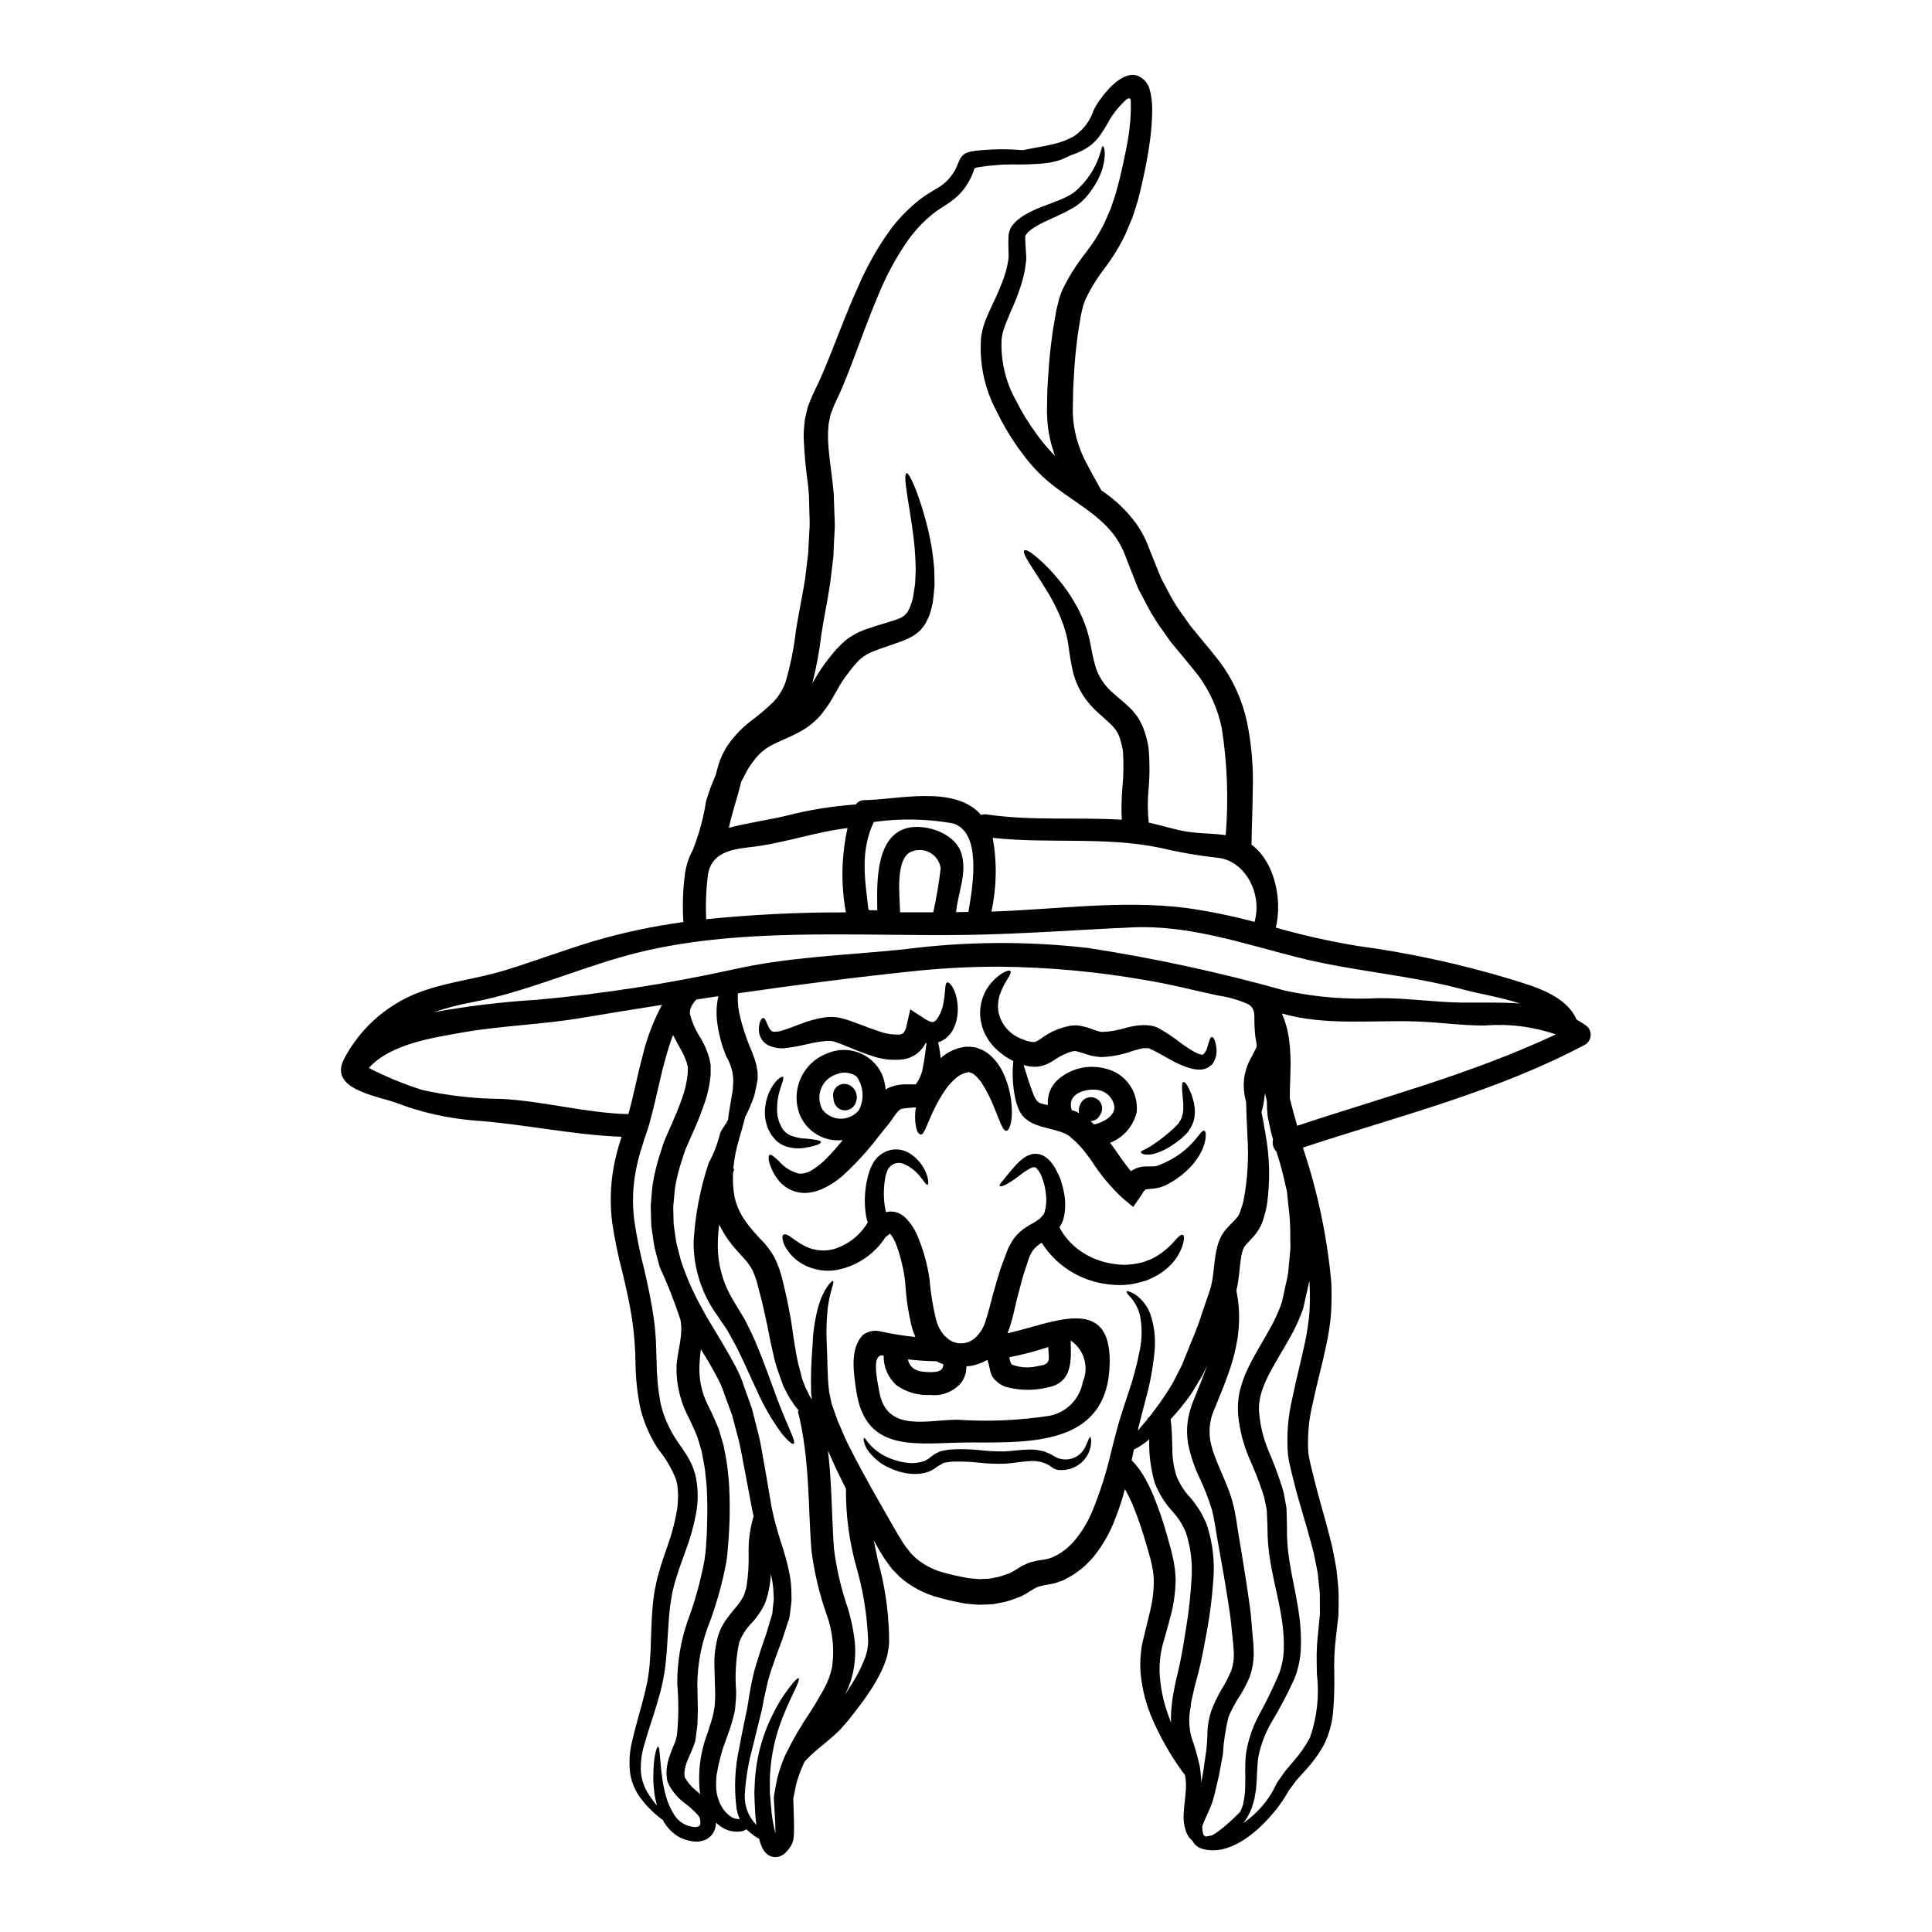
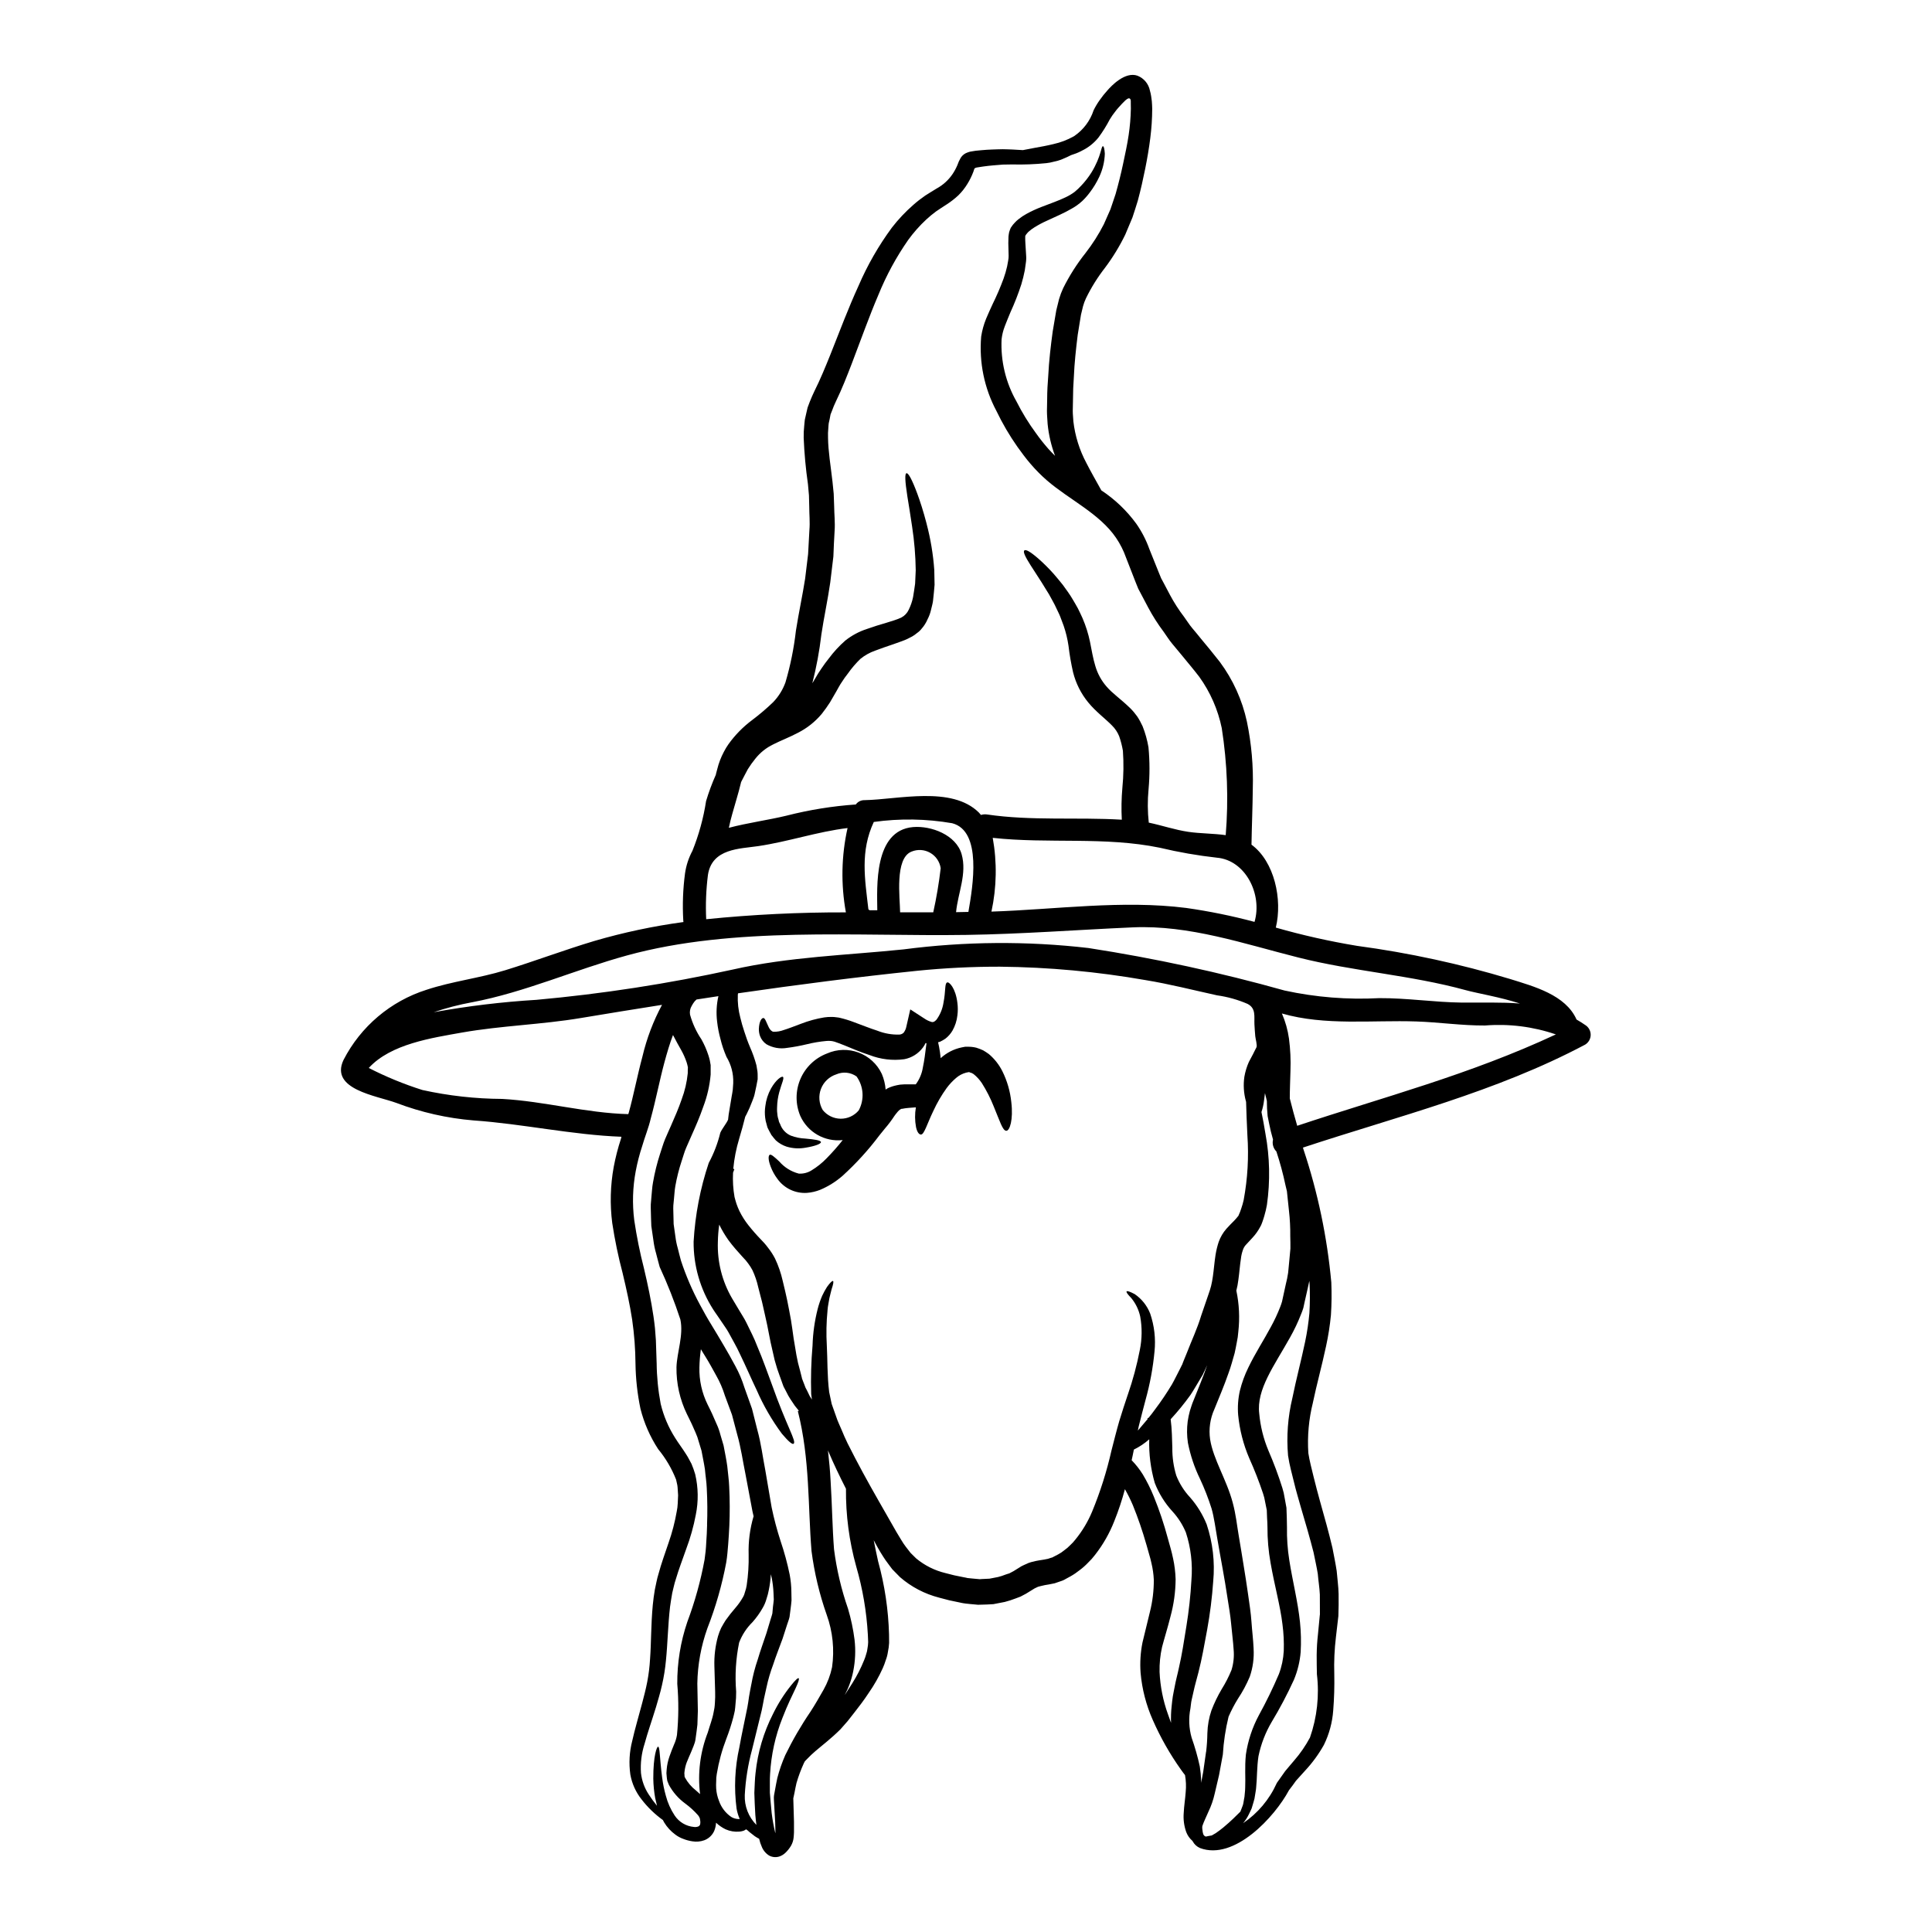
<svg xmlns="http://www.w3.org/2000/svg" fill="#000000" width="800px" height="800px" version="1.1" viewBox="144 144 512 512">
  <g>
    <path d="m485.57 618.47c-3.727 6.969-14.449 18.719-23.578 15.273l0.004-0.004c-0.809-0.348-1.477-0.957-1.895-1.73-0.039-0.051-0.074-0.105-0.102-0.164-0.727-0.625-1.285-1.422-1.629-2.316-0.59-1.645-0.82-3.398-0.668-5.137 0.078-1.793 0.395-3.648 0.523-5.543 0.141-1.477 0.078-2.969-0.18-4.43-0.324-0.395-0.664-0.867-1.07-1.434-2.938-4.125-5.445-8.543-7.481-13.18-1.75-3.945-2.84-8.152-3.223-12.453-0.203-2.711-0.035-5.434 0.504-8.098 0.602-2.539 1.266-5.238 1.969-8.102 0.699-2.781 1.043-5.641 1.027-8.508-0.07-1.473-0.277-2.938-0.621-4.371-0.141-0.703-0.367-1.531-0.625-2.398-0.262-0.867-0.484-1.691-0.723-2.559h-0.004c-1-3.527-2.191-7-3.57-10.398-0.621-1.461-1.328-2.887-2.113-4.269-0.762 2.863-1.695 5.676-2.801 8.422-1.258 3.231-2.981 6.258-5.117 8.988-0.559 0.742-1.18 1.434-1.855 2.074-0.68 0.719-1.422 1.379-2.219 1.969-0.766 0.617-1.578 1.168-2.438 1.652l-1.109 0.602-0.543 0.305-0.344 0.16-0.199 0.082-0.395 0.137-1.594 0.547-1.492 0.301c-0.754 0.105-1.5 0.254-2.234 0.445l-0.605 0.16c-0.055 0.016-0.109 0.035-0.164 0.059-0.281 0.141-0.523 0.242-0.828 0.395l-2.293 1.41-1.18 0.625-0.141 0.078-0.219 0.102h-0.004c-0.039 0.016-0.078 0.031-0.121 0.039l-0.363 0.141-0.703 0.266c-0.941 0.363-1.902 0.672-2.879 0.926l-3.023 0.586c-1.07 0.078-2.156 0.117-3.246 0.137l-0.828 0.023-0.664-0.062-1.328-0.121-1.312-0.137-0.395-0.062h-0.082l-0.18-0.039-0.324-0.059-0.664-0.141-2.68-0.562-2.699-0.707v-0.004c-3.82-0.98-7.359-2.836-10.336-5.422l-2.055-2.094c-0.586-0.789-1.18-1.555-1.734-2.34l-0.004 0.004c-0.969-1.43-1.867-2.91-2.68-4.438-0.18-0.301-0.344-0.602-0.504-0.926 0.363 1.914 0.789 3.785 1.18 5.641h0.004c1.738 6.309 2.707 12.805 2.883 19.348 0 0.766 0.02 1.512 0.02 2.238-0.043 0.805-0.148 1.609-0.32 2.398-0.109 0.762-0.309 1.516-0.59 2.234-0.211 0.691-0.465 1.371-0.762 2.035-1.047 2.324-2.309 4.543-3.769 6.633-1.285 1.969-2.598 3.644-3.805 5.199-0.605 0.789-1.18 1.512-1.754 2.234-0.664 0.742-1.285 1.473-1.895 2.156-2.578 2.559-4.856 4.25-6.609 5.762h-0.004c-0.773 0.66-1.516 1.359-2.215 2.094-0.223 0.223-0.395 0.426-0.605 0.625-0.078 0.18-0.199 0.363-0.285 0.543v0.004c-0.766 1.684-1.414 3.422-1.93 5.199-0.219 0.867-0.363 1.773-0.543 2.641l-0.266 1.246c-0.039 0.199-0.039 0-0.039 0.305l0.02 0.664c0.059 1.875 0.121 3.688 0.16 5.441 0.02 0.91 0.02 1.816 0 2.754-0.02 0.461-0.039 0.906-0.102 1.469-0.078 0.73-0.305 1.438-0.664 2.078-0.426 0.73-0.957 1.391-1.574 1.969-0.453 0.418-0.988 0.734-1.574 0.926-0.895 0.281-1.859 0.184-2.68-0.262-0.902-0.562-1.594-1.406-1.969-2.398-0.27-0.602-0.48-1.23-0.625-1.871-0.023-0.055-0.035-0.105-0.039-0.164-0.398-0.207-0.781-0.434-1.152-0.684-0.422-0.324-1.027-0.789-1.449-1.129-0.258-0.262-0.543-0.5-0.848-0.703-0.18 0.102-0.363 0.219-0.543 0.324-0.16 0.039-0.117 0.059-0.422 0.141v-0.004c-0.27 0.078-0.547 0.125-0.828 0.145-1.246 0.113-2.504-0.098-3.648-0.605-0.93-0.449-1.785-1.043-2.539-1.754-0.031 0.75-0.195 1.484-0.484 2.176-0.512 1.145-1.461 2.039-2.637 2.477-1 0.359-2.074 0.457-3.125 0.285-0.832-0.121-1.652-0.336-2.434-0.648-0.762-0.27-1.477-0.656-2.121-1.148-1.18-0.863-2.18-1.953-2.941-3.203-0.117-0.219-0.219-0.441-0.344-0.645-2.144-1.539-4.051-3.387-5.66-5.481-1.516-1.91-2.535-4.168-2.965-6.57-0.426-2.984-0.254-6.027 0.504-8.945 0.703-3.148 1.691-6.426 2.641-10.035 0.465-1.77 0.969-3.688 1.332-5.582 0.383-1.996 0.629-4.016 0.746-6.047 0.324-4.289 0.223-9.055 0.727-14.348 0.137-1.332 0.301-2.68 0.543-4.051 0.305-1.371 0.543-2.82 0.965-4.152 0.746-2.801 1.734-5.461 2.66-8.223v0.004c0.953-2.719 1.684-5.508 2.176-8.344 0.148-0.703 0.238-1.418 0.266-2.137 0.02-0.703 0.078-1.43 0.098-2.156-0.039-0.703-0.098-1.41-0.137-2.113-0.039-0.703-0.285-1.352-0.395-2.035-1.148-2.93-2.754-5.656-4.754-8.082-2.148-3.289-3.734-6.91-4.695-10.719-0.816-3.922-1.254-7.91-1.312-11.91-0.031-3.918-0.328-7.828-0.887-11.707-0.605-3.938-1.492-8-2.5-12.203h0.004c-1.168-4.406-2.098-8.875-2.781-13.383-0.633-4.945-0.5-9.965 0.395-14.871 0.477-2.519 1.113-5.004 1.914-7.438l0.129-0.547c-13.035-0.484-26.176-3.426-39.211-4.328-6.988-0.582-13.859-2.141-20.418-4.633-5.277-1.938-17.711-3.566-14.023-11.387 4.559-8.883 12.473-15.578 21.988-18.598 6.809-2.258 13.984-3.066 20.859-5.18 7.918-2.441 15.676-5.379 23.617-7.758 7.742-2.262 15.645-3.938 23.637-5.019-0.043-0.145-0.062-0.293-0.059-0.445-0.242-4.148-0.086-8.312 0.461-12.434 0.301-2.102 0.965-4.133 1.969-6 1.703-4.238 2.918-8.656 3.613-13.172 0.711-2.371 1.57-4.695 2.578-6.953l0.078-0.363 0.305-1.148c0.387-1.586 0.973-3.113 1.734-4.555 0.367-0.719 0.785-1.414 1.25-2.074 1.746-2.434 3.856-4.582 6.258-6.375 1.957-1.469 3.82-3.055 5.582-4.754 1.434-1.492 2.539-3.273 3.246-5.219 1.32-4.484 2.25-9.078 2.777-13.723 0.789-4.977 1.754-9.367 2.441-13.777 0.262-2.195 0.543-4.371 0.789-6.512 0.121-2.156 0.242-4.269 0.344-6.348 0.184-2.094-0.039-4.172-0.039-6.207-0.039-1.008-0.059-2.016-0.078-3.023-0.102-1.008-0.18-1.992-0.266-2.961-0.59-4.066-0.965-8.164-1.133-12.27-0.02-1.07 0.027-2.141 0.145-3.203 0.062-0.543 0.082-1.066 0.16-1.613l0.363-1.609 0.367-1.594 0.582-1.551c0.426-1.008 0.848-2.074 1.227-2.801 1.574-3.148 2.906-6.406 4.191-9.594 2.539-6.383 4.856-12.57 7.477-18.273v-0.004c2.356-5.481 5.332-10.672 8.867-15.477 1.695-2.188 3.598-4.207 5.684-6.027 0.996-0.883 2.051-1.699 3.148-2.457 1.086-0.707 2.156-1.332 3.062-1.898v0.004c1.66-0.914 3.082-2.203 4.152-3.769 0.504-0.742 0.934-1.531 1.285-2.359 0.238-0.711 0.551-1.391 0.93-2.035 0.434-0.66 1.082-1.148 1.836-1.391 0.367-0.141 0.75-0.238 1.145-0.281 0.426-0.082 0.789-0.141 1.008-0.16 0.504-0.039 1.008-0.102 1.512-0.141 0.949-0.078 1.855-0.16 2.82-0.18 0.969-0.02 1.855-0.078 2.754-0.078 0.902 0 1.754 0.059 2.602 0.078 0.969 0.039 1.895 0.102 2.777 0.16 0.969-0.199 1.996-0.395 3.043-0.582 1.574-0.285 3.305-0.586 5.117-1.031l0.004-0.004c1.832-0.406 3.598-1.078 5.238-1.992 0.055-0.039 0.117-0.074 0.18-0.102 2.434-1.648 4.25-4.059 5.16-6.852 0.461-0.938 0.996-1.832 1.602-2.684 0.324-0.441 0.664-0.887 1.008-1.352 0.344-0.395 0.664-0.789 1.008-1.18 1.07-1.246 4.723-5.117 8.023-3.938v0.004c1.691 0.668 2.926 2.152 3.281 3.938 0.141 0.48 0.246 0.973 0.324 1.469 0.082 0.523 0.16 1.066 0.18 1.332 0.062 0.703 0.082 1.332 0.102 1.996-0.008 2.594-0.176 5.184-0.504 7.758-0.324 2.598-0.789 5.359-1.332 8.062-0.543 2.699-1.18 5.582-1.969 8.52-0.465 1.473-0.91 2.984-1.434 4.496-0.625 1.492-1.246 2.984-1.895 4.516l0.004-0.004c-1.504 3.094-3.297 6.035-5.359 8.785-1.965 2.519-3.66 5.234-5.059 8.102-0.32 0.684-0.586 1.391-0.785 2.117-0.18 0.742-0.363 1.512-0.543 2.254-0.285 1.773-0.562 3.543-0.867 5.34-0.445 3.625-0.867 7.352-1.027 11.246-0.141 1.934-0.223 3.891-0.223 5.879 0 1.008-0.039 1.996-0.059 3.023 0 0.969 0.121 1.836 0.16 2.754v0.004c0.445 3.859 1.613 7.598 3.441 11.023 1.18 2.316 2.562 4.723 3.973 7.273 3.594 2.371 6.731 5.367 9.27 8.848 1.441 2.066 2.602 4.316 3.449 6.691 0.789 2.016 1.648 4.09 2.477 6.164 0.223 0.523 0.426 1.07 0.645 1.574l0.789 1.473c0.523 0.988 1.047 1.969 1.574 2.984l-0.004-0.004c1.094 2.039 2.348 3.988 3.754 5.828 0.703 0.945 1.309 1.969 2.094 2.902 0.789 0.934 1.594 1.895 2.363 2.863 1.594 1.914 3.148 3.785 4.981 6.125l-0.004-0.004c3.5 4.711 5.953 10.117 7.191 15.855 1.211 5.852 1.734 11.824 1.555 17.797-0.043 4.836-0.266 9.84-0.344 14.793 6.066 4.453 8.266 14.488 6.445 21.984l0.004-0.004c7.074 2.023 14.258 3.637 21.52 4.836 13.734 1.844 27.301 4.781 40.566 8.785 6.297 1.969 14.707 4.191 17.609 10.742 0.766 0.445 1.531 0.91 2.277 1.434 0.91 0.555 1.469 1.543 1.469 2.609 0 1.066-0.559 2.055-1.469 2.609-23.738 12.594-49.531 18.941-74.785 27.285 0.039 0.16 0.098 0.324 0.141 0.484h0.004c3.801 11.418 6.273 23.238 7.371 35.223 0.121 2.887 0.086 5.777-0.098 8.66-0.266 2.777-0.695 5.539-1.293 8.266-1.125 5.281-2.5 10.199-3.484 14.934h0.004c-1.098 4.375-1.508 8.898-1.215 13.402 0.285 1.914 0.891 4.211 1.414 6.363s1.105 4.293 1.672 6.367c1.18 4.191 2.34 8.305 3.301 12.375 0.395 2.094 0.828 4.129 1.129 6.144 0.16 2.055 0.465 4.07 0.504 6.066 0.039 1.996 0 3.938-0.059 5.844-0.223 1.895-0.445 3.727-0.645 5.543-0.395 3.262-0.543 6.555-0.441 9.84 0.066 3.227-0.027 6.457-0.285 9.676-0.23 3.156-1.066 6.242-2.457 9.086-1.379 2.469-3.051 4.762-4.977 6.828-0.828 0.91-1.629 1.816-2.438 2.699-0.562 0.84-1.227 1.688-1.875 2.535zm-28.234-112.96c0.023-0.082 0.102-0.285 0.102-0.285l0.219-0.562c0.305-0.746 0.605-1.512 0.93-2.277 1.18-3.102 2.66-6.144 3.746-9.754 0.605-1.75 1.207-3.543 1.836-5.356 0.324-0.891 0.645-1.898 0.789-2.5 0.18-0.789 0.344-1.574 0.465-2.481 0.262-1.793 0.395-3.727 0.723-5.844h0.004c0.188-1.137 0.461-2.254 0.824-3.348 0.453-1.273 1.145-2.449 2.035-3.465 0.742-0.848 1.492-1.551 2.016-2.098 0.387-0.395 0.746-0.812 1.086-1.246 0.062 0 0.16-0.285 0.242-0.484l0.262-0.605 0.344-0.984c0.25-0.719 0.461-1.453 0.625-2.195 1.055-5.66 1.387-11.43 0.988-17.172-0.16-3.391-0.285-6.367-0.344-8.867-0.02-0.059-0.039-0.141-0.062-0.199-0.57-2.094-0.703-4.281-0.395-6.43 0.234-1.344 0.633-2.66 1.184-3.91 0.305-0.582 0.605-1.18 0.93-1.75l0.238-0.445 0.02-0.02c-0.02 0 0 0 0-0.059l0.023-0.043 0.039-0.059 0.395-0.789 0.363-0.703c0.285-0.523-0.262-2.363-0.305-2.984-0.098-1.027-0.16-2.074-0.219-3.121-0.098-2.137 0.445-4.231-1.793-5.418l-0.004-0.004c-2.586-1.121-5.309-1.887-8.102-2.277-6.344-1.391-12.613-3.004-19.043-4.051h0.004c-12.719-2.227-25.598-3.414-38.508-3.543-7.336-0.012-14.668 0.352-21.965 1.09-15.941 1.648-31.695 3.684-47.438 5.965-0.031 0.129-0.051 0.258-0.059 0.391-0.09 2.047 0.137 4.09 0.664 6.066 0.285 1.211 0.645 2.461 1.066 3.707 0.223 0.688 0.465 1.375 0.703 2.078 0.238 0.703 0.527 1.332 0.789 1.996 0.699 1.562 1.27 3.18 1.711 4.836 0.102 0.523 0.18 1.07 0.266 1.594 0.047 0.391 0.066 0.785 0.059 1.18v0.945l-0.117 0.586c-0.062 0.395-0.141 0.789-0.223 1.18-0.16 0.762-0.324 1.512-0.48 2.234s-0.445 1.312-0.664 1.938h-0.004c-0.41 1.105-0.883 2.191-1.414 3.246-0.141 0.266-0.262 0.504-0.395 0.742-0.445 1.816-0.988 3.769-1.613 5.863-0.781 2.582-1.301 5.234-1.551 7.922l0.285 0.102c-0.121 0.324-0.223 0.625-0.344 0.926-0.113 2.164 0.02 4.336 0.395 6.469 0.16 0.703 0.344 1.18 0.523 1.816 0.227 0.652 0.488 1.289 0.785 1.91 0.652 1.324 1.445 2.574 2.363 3.731 1.023 1.297 2.113 2.539 3.262 3.727l0.93 0.988c0.324 0.344 0.703 0.848 1.027 1.27 0.703 0.887 1.316 1.836 1.836 2.84 0.895 1.887 1.574 3.867 2.035 5.902 0.199 0.871 0.395 1.734 0.621 2.602l0.285 1.266 0.305 1.395c0.324 1.711 0.684 3.367 0.969 5.059 0.285 1.691 0.484 3.344 0.723 4.977 0.266 1.512 0.504 3.004 0.742 4.438v-0.004c0.238 1.363 0.555 2.707 0.945 4.031 0.16 0.641 0.324 1.285 0.484 1.914l0.059 0.219-0.039-0.078v0.078l0.062 0.102 0.18 0.484 0.363 0.926 0.344 0.91 0.395 0.742c0.242 0.504 0.484 0.988 0.703 1.453 0.199 0.344 0.395 0.641 0.605 0.965-0.059-0.48-0.141-0.984-0.199-1.449-0.129-4.301-0.008-8.609 0.363-12.898 0.098-3.277 0.559-6.535 1.371-9.715 0.305-1.176 0.699-2.324 1.18-3.441 0.379-0.816 0.809-1.605 1.289-2.363 0.828-1.129 1.352-1.652 1.574-1.551 0.223 0.102 0.082 0.848-0.363 2.176-0.199 0.664-0.344 1.469-0.586 2.363-0.137 0.969-0.422 2.035-0.504 3.301h0.004c-0.305 3.074-0.367 6.168-0.184 9.25 0.203 3.707 0.082 8.043 0.625 12.336 0.219 1.027 0.445 2.094 0.664 3.148 0.395 1.109 0.789 2.238 1.207 3.41 0.395 1.246 0.949 2.293 1.434 3.484 0.484 1.188 0.988 2.34 1.574 3.543 2.578 5.16 5.379 10.258 8.223 15.234 1.551 2.68 3.125 5.434 4.723 8.266 0.703 1.086 1.652 2.883 2.481 3.91l1.266 1.633 1.492 1.473h0.004c2.242 1.859 4.883 3.184 7.719 3.867l2.363 0.602 2.481 0.504 0.645 0.121 0.305 0.078 0.156 0.023 1.18 0.117 1.328 0.121 0.664 0.059 0.504-0.039 2.078-0.098 2.195-0.426v0.004c0.719-0.176 1.426-0.406 2.113-0.684l0.547-0.18 0.262-0.082h0.059l1.18-0.621 0.848-0.527 1.27-0.789c0.465-0.242 1.027-0.484 1.531-0.703l0.395-0.184s0.082 0 0.395-0.117v-0.004c0.035-0.02 0.074-0.031 0.117-0.043l0.16-0.043 0.605-0.141c0.703-0.219 2.035-0.395 2.801-0.523l1.008-0.199 0.789-0.262 0.199-0.062h0.082l0.504-0.262 1.129-0.586h0.004c0.594-0.316 1.152-0.695 1.668-1.129 0.539-0.379 1.039-0.809 1.492-1.285 0.516-0.469 0.988-0.98 1.414-1.531 1.816-2.227 3.301-4.707 4.41-7.356 2.168-5.246 3.887-10.668 5.137-16.203 0.688-2.66 1.332-5.262 2.059-7.777 0.395-1.289 0.762-2.481 1.145-3.648 0.383-1.168 0.746-2.297 1.129-3.406l0.004 0.004c1.344-3.871 2.406-7.832 3.184-11.852 0.598-2.918 0.633-5.918 0.102-8.848-0.387-1.797-1.195-3.473-2.363-4.894-0.891-0.91-1.371-1.531-1.25-1.754 0.117-0.223 0.828 0 2.156 0.703 1.855 1.266 3.281 3.062 4.098 5.152 1.105 3.234 1.5 6.672 1.148 10.074-0.41 4.316-1.199 8.582-2.359 12.758-0.305 1.125-0.605 2.273-0.91 3.465-0.305 1.188-0.625 2.398-0.906 3.566l-0.242 1.148c0.102-0.141 0.223-0.262 0.344-0.395 0.684-0.828 1.453-1.711 2.238-2.641 0-0.098 0-0.18-0.043-0.262l0.285-0.062c0.605-0.723 1.18-1.469 1.773-2.293 1.59-2.109 3.07-4.305 4.43-6.57 0.723-1.27 1.41-2.723 2.156-4.152l0.543-1.09 0.039-0.059 0.035-0.066zm98.984-87.379c-6.031-2.07-12.422-2.871-18.777-2.363-6.066 0.039-12.203-0.871-18.215-1.07-11.73-0.395-24.164 1.18-35.609-2.113 0.922 2.121 1.551 4.356 1.871 6.648 0.371 2.824 0.504 5.676 0.395 8.523-0.059 2.559-0.18 5-0.18 7.332 0.605 2.441 1.27 4.856 1.969 7.258 22.945-7.652 45.598-13.5 68.547-24.215zm-9.508-8.184c-5.238-1.711-11.227-2.68-14.371-3.543-14.605-4.012-29.742-4.957-44.391-8.66-14.352-3.609-28.898-8.66-43.891-7.981-14.688 0.645-29.301 1.773-44.008 1.996-29.18 0.445-61.645-2.34-89.996 5.445-13.746 3.766-27.02 9.75-41.066 12.41l-0.004-0.004c-3.445 0.637-6.836 1.516-10.152 2.641 9.008-1.637 18.105-2.734 27.242-3.285 17.492-1.582 34.871-4.266 52.027-8.027 14.832-3.367 30.164-3.789 45.238-5.34 16.258-2.125 32.719-2.246 49.008-0.363 17.539 2.711 34.902 6.473 51.988 11.266 8.23 1.789 16.66 2.465 25.07 2.016 7.336-0.043 14.562 1.086 21.863 1.18 5.207 0.047 10.402-0.152 15.441 0.25zm-53.02 161.98c0-1.75-0.02-3.543-0.02-5.359-0.082-1.812-0.395-3.644-0.547-5.512-0.301-1.855-0.742-3.75-1.125-5.684-0.988-3.867-2.156-7.871-3.406-12.09-0.586-2.117-1.25-4.25-1.773-6.488-0.523-2.234-1.18-4.371-1.574-7.055-0.441-5.109-0.055-10.254 1.145-15.238 1.008-5 2.34-9.934 3.387-14.957 0.523-2.5 0.898-5.031 1.129-7.574 0.156-2.609 0.168-5.227 0.039-7.84 0-0.223-0.039-0.465-0.059-0.684-0.141 0.723-0.324 1.43-0.465 2.133-0.238 1.129-0.504 2.258-0.762 3.367l-0.363 1.672c-0.141 0.547-0.395 1.109-0.605 1.672h-0.004c-0.816 2.106-1.785 4.148-2.894 6.113-4.191 7.519-8.965 13.805-8.184 20.215 0.305 3.363 1.121 6.66 2.422 9.773 1.406 3.242 2.644 6.555 3.703 9.922 0.273 0.855 0.477 1.73 0.602 2.617 0.16 0.887 0.344 1.773 0.484 2.641 0.062 1.75 0.141 3.688 0.141 5.18v0.004c-0.051 2.898 0.152 5.793 0.605 8.656 0.887 5.664 2.293 11.102 2.844 16.484 0.27 2.625 0.328 5.266 0.18 7.902-0.207 2.535-0.812 5.023-1.793 7.375-1.75 3.828-3.711 7.555-5.887 11.16-1.66 2.816-2.844 5.887-3.504 9.09-0.441 2.883-0.344 5.762-0.621 8.383-0.043 0.645-0.203 1.312-0.285 1.934-0.07 0.617-0.199 1.227-0.395 1.812-0.16 0.586-0.344 1.148-0.504 1.691-0.219 0.523-0.48 1.008-0.703 1.492v0.004c-0.414 0.875-0.945 1.695-1.574 2.434 3.879-2.621 6.957-6.269 8.887-10.535l0.059-0.121 0.02-0.039c0.703-1.008 1.43-2.035 2.176-3.082 0.789-0.93 1.574-1.898 2.418-2.863 1.613-1.859 3.012-3.894 4.172-6.066 1.883-5.383 2.508-11.125 1.836-16.785-0.02-1.652-0.078-3.324-0.059-5.117 0-0.891 0.059-1.793 0.098-2.723 0.039-0.93 0.16-1.789 0.242-2.719 0.156-1.691 0.32-3.422 0.5-5.199zm-7.82-97.027c0.023-1.09-0.02-2.195-0.039-3.305v-0.004c0.027-2.246-0.09-4.496-0.344-6.731l-0.363-3.445-0.18-1.73-0.395-1.652c-0.633-3.004-1.434-5.973-2.398-8.887-0.824-0.824-1.156-2.019-0.887-3.148-0.199-0.723-0.395-1.43-0.582-2.176-0.285-1.352-0.605-2.656-0.848-4.051-0.137-1.336-0.203-2.672-0.203-4.012-0.18-0.684-0.344-1.371-0.5-2.074-0.082 0.625-0.16 1.27-0.242 1.895v-0.004c-0.125 1.062-0.355 2.109-0.688 3.129 0.363 1.711 0.703 3.606 1.047 5.703 1.16 6.242 1.293 12.633 0.395 18.918-0.168 0.945-0.387 1.883-0.66 2.805-0.16 0.523-0.242 0.867-0.484 1.531l-0.223 0.605h-0.004c-0.086 0.258-0.203 0.508-0.34 0.742-0.578 1.109-1.301 2.133-2.152 3.043-0.727 0.789-1.289 1.371-1.773 1.914h-0.004c-0.336 0.395-0.59 0.852-0.742 1.348-0.25 0.719-0.422 1.465-0.504 2.223-0.266 1.648-0.395 3.625-0.688 5.723h-0.004c-0.109 0.93-0.285 1.848-0.523 2.754 0.758 3.59 0.934 7.277 0.523 10.922-0.066 0.969-0.207 1.934-0.418 2.883-0.18 0.926-0.344 1.895-0.562 2.801-0.523 1.789-0.988 3.606-1.613 5.258-1.18 3.426-2.539 6.551-3.766 9.613h-0.004c-1.117 2.496-1.5 5.254-1.109 7.957 0.828 5.281 4.371 10.664 5.988 16.766 0.867 3.223 1.105 5.902 1.574 8.625 0.469 2.719 0.887 5.379 1.312 7.977 0.426 2.598 0.828 5.141 1.18 7.66 0.355 2.519 0.742 4.918 0.906 7.332 0.16 2.418 0.465 4.676 0.566 7.086l-0.004 0.004c0.156 2.519-0.188 5.047-1.008 7.434-0.859 2.051-1.914 4.016-3.148 5.867-0.941 1.52-1.773 3.109-2.481 4.754-0.805 3.285-1.309 6.637-1.512 10.012-0.344 1.918-0.684 3.727-1.008 5.465-0.395 1.711-0.789 3.32-1.148 4.894-0.367 1.648-0.922 3.25-1.652 4.773-0.582 1.352-1.246 2.699-1.574 3.688v0.004c-0.051 0.133-0.078 0.277-0.078 0.422-0.008 0.266 0.012 0.527 0.059 0.789 0.023 0.355 0.094 0.707 0.199 1.047 0.105 0.32 0.363 0.57 0.688 0.664 0.242-0.039 0.504-0.098 0.789-0.16s0.523-0.098 0.789-0.137c0.344-0.18 0.703-0.395 1.047-0.605 0.723-0.484 1.391-1.008 2.016-1.512 2.016-1.672 3.445-3.125 4.516-4.191 0.039-0.121 0.098-0.219 0.137-0.344 0.16-0.422 0.344-0.848 0.504-1.312 0.16-0.465 0.203-0.965 0.305-1.469h-0.008c0.129-0.527 0.203-1.07 0.227-1.613 0.07-0.574 0.109-1.152 0.117-1.73 0.121-2.441-0.16-5.262 0.18-8.66 0.535-3.637 1.695-7.156 3.43-10.398 1.953-3.547 3.727-7.191 5.316-10.918 0.746-1.965 1.18-4.031 1.293-6.129 0.082-2.367-0.035-4.738-0.344-7.086-0.586-4.918-2.098-10.215-3.148-16.238-0.57-3.164-0.848-6.375-0.828-9.594 0-0.891-0.059-1.512-0.098-2.258-0.039-0.746-0.062-1.43-0.082-2.152-0.141-0.727-0.305-1.453-0.441-2.195v-0.004c-0.117-0.754-0.305-1.496-0.551-2.219-1.062-3.184-2.285-6.309-3.664-9.367-1.551-3.625-2.535-7.465-2.926-11.387-0.184-2.188-0.027-4.391 0.465-6.531 0.52-2.094 1.266-4.125 2.215-6.062 1.836-3.824 4.09-7.254 5.988-10.801 0.953-1.73 1.789-3.519 2.5-5.363 0.176-0.445 0.332-0.902 0.461-1.367l0.324-1.492c0.223-1.008 0.445-2.016 0.664-3.043 0.262-1.016 0.469-2.043 0.625-3.082 0.098-1.047 0.199-2.117 0.305-3.184 0.102-1.066 0.199-2.133 0.297-3.203zm-9.508-86.594c2.137-7.316-2.398-16.344-9.953-17.008h-0.004c-5.098-0.566-10.16-1.449-15.152-2.641-14.609-3.004-29.543-1.008-44.273-2.621 1.168 6.473 1.051 13.117-0.34 19.547 17.148-0.562 34.637-3.121 51.629-0.965 6.098 0.867 12.141 2.098 18.094 3.691zm-6.106 198.27c0.547-1.766 0.738-3.621 0.562-5.461-0.121-2.078-0.445-4.414-0.645-6.691-0.199-2.277-0.621-4.695-1.008-7.133s-0.762-4.941-1.246-7.519c-0.484-2.578-0.93-5.238-1.414-7.957s-0.848-5.684-1.531-8.043v0.004c-0.855-2.699-1.883-5.336-3.082-7.898-1.473-3.027-2.543-6.231-3.188-9.531-0.281-1.867-0.301-3.769-0.059-5.644 0.137-0.945 0.328-1.879 0.582-2.801 0.285-0.867 0.586-1.914 0.91-2.637 1.227-3.106 2.559-6.207 3.625-9.332v-0.043c-0.199 0.465-0.422 0.949-0.645 1.41l-0.281 0.566-0.121 0.301-0.121 0.223-0.039 0.059-0.078 0.141-0.625 1.047c-0.848 1.391-1.594 2.719-2.461 4.031-1.617 2.254-3.375 4.41-5.258 6.445 0.363 2.754 0.363 5.32 0.445 7.66h-0.004c-0.02 2.457 0.332 4.902 1.047 7.254 0.84 2.141 2.078 4.102 3.648 5.781 1.863 2.129 3.356 4.555 4.414 7.176 1.613 4.844 2.203 9.969 1.73 15.051-0.301 4.32-0.84 8.621-1.613 12.879-0.742 3.992-1.371 7.656-2.312 11.305-0.426 1.711-0.949 3.406-1.27 4.957-0.18 0.789-0.344 1.574-0.523 2.316-0.18 0.742-0.199 1.512-0.324 2.258-0.512 2.578-0.398 5.234 0.32 7.758 0.879 2.484 1.602 5.023 2.16 7.598 0.199 1.242 0.32 2.492 0.359 3.746v0.625c0.18-0.969 0.363-1.895 0.543-2.883 0.242-1.672 0.484-3.43 0.746-5.238l0.039-0.184 0.004 0.004c0.191-1.613 0.297-3.234 0.32-4.856 0.055-2.051 0.414-4.082 1.07-6.023 0.746-1.957 1.656-3.844 2.719-5.644 1.012-1.613 1.883-3.312 2.602-5.074zm-1.531-221.26v-0.004c0.773-9.465 0.418-18.988-1.051-28.367-1.008-4.891-3.031-9.512-5.945-13.566-1.371-1.793-3.121-3.867-4.754-5.863-0.828-0.988-1.652-1.996-2.461-2.961-0.809-0.965-1.512-2.117-2.254-3.148-1.527-2.035-2.894-4.184-4.09-6.426l-1.754-3.324-0.867-1.633c-0.238-0.562-0.445-1.129-0.684-1.691-0.867-2.234-1.73-4.434-2.578-6.609v-0.004c-0.648-1.832-1.531-3.574-2.621-5.18-4.371-6.445-12.453-10.156-18.277-15.191h-0.004c-1.547-1.344-2.992-2.801-4.328-4.356-1.312-1.512-2.441-3.062-3.543-4.594-2.106-3-3.961-6.168-5.543-9.473-3.231-6.055-4.637-12.91-4.051-19.746 0.25-1.621 0.691-3.207 1.309-4.723 0.566-1.352 1.148-2.617 1.715-3.848v-0.004c1.094-2.215 2.07-4.488 2.922-6.809 0.371-1.043 0.68-2.106 0.926-3.184 0.102-0.523 0.203-1.027 0.285-1.551h-0.004c0.09-0.434 0.133-0.871 0.121-1.312-0.039-1.129-0.062-2.215-0.082-3.285 0-0.543 0.02-1.145 0.043-1.75 0-0.305 0.117-0.809 0.18-1.207l0.004-0.004c0.117-0.391 0.258-0.773 0.422-1.148l0.562-0.789c0.148-0.188 0.312-0.371 0.484-0.543 0.312-0.348 0.656-0.664 1.027-0.949 0.648-0.523 1.344-0.988 2.078-1.387 1.258-0.691 2.566-1.301 3.906-1.816 2.481-0.965 4.676-1.711 6.492-2.598 0.824-0.383 1.605-0.848 2.332-1.387 0.656-0.531 1.27-1.113 1.836-1.738 1.004-1.062 1.902-2.223 2.68-3.465 2.68-4.414 2.5-6.977 3.043-6.93 0.203 0 0.395 0.582 0.484 1.969-0.066 2.106-0.562 4.176-1.449 6.086-0.691 1.492-1.543 2.902-2.543 4.211-0.598 0.809-1.266 1.562-1.992 2.258-0.852 0.781-1.789 1.457-2.801 2.016-1.996 1.18-4.25 2.113-6.531 3.184-1.156 0.512-2.273 1.105-3.344 1.773-0.512 0.316-0.996 0.676-1.449 1.07-0.211 0.18-0.398 0.379-0.566 0.602-0.094 0.09-0.172 0.191-0.242 0.305l-0.082 0.141c-0.117 0.199-0.098 0.281-0.098 0.582 0 0.445 0 0.91 0.039 1.414 0.059 1.066 0.141 2.152 0.199 3.281 0.059 0.688 0.031 1.375-0.078 2.055-0.082 0.605-0.16 1.23-0.266 1.879h0.004c-0.246 1.27-0.555 2.527-0.926 3.766-0.816 2.519-1.777 4.988-2.883 7.394-0.504 1.227-1.027 2.457-1.492 3.688h0.004c-0.445 1.125-0.738 2.305-0.867 3.508-0.266 5.734 1.098 11.43 3.934 16.422 1.5 2.977 3.246 5.82 5.223 8.504 1.012 1.418 2.094 2.785 3.242 4.09 0.586 0.645 1.18 1.266 1.773 1.855-1.02-2.719-1.68-5.555-1.969-8.441-0.059-1.18-0.18-2.363-0.18-3.449s0.039-2.094 0.059-3.148c0-2.078 0.121-4.133 0.285-6.148 0.199-4.031 0.664-7.977 1.18-11.77 0.324-1.895 0.645-3.766 0.949-5.602 0.262-1.008 0.504-2.016 0.742-3.004 0.289-0.984 0.652-1.949 1.086-2.879 1.641-3.293 3.617-6.406 5.906-9.289 1.863-2.394 3.496-4.957 4.875-7.66 0.586-1.332 1.18-2.656 1.754-3.969 0.484-1.352 0.887-2.699 1.352-4.012 0.762-2.699 1.43-5.359 1.996-8.043 0.566-2.68 1.105-5.117 1.469-7.598v0.004c0.344-2.312 0.543-4.644 0.586-6.981 0-0.523 0-1.07-0.02-1.531v-0.574c-0.02-0.219-0.078-0.523-0.324-0.625-0.242-0.102-0.465 0.043-0.664 0.16-0.164 0.109-0.316 0.23-0.465 0.363-0.199 0.184-0.621 0.625-0.906 0.91-0.324 0.363-0.645 0.703-0.969 1.066-0.324 0.363-0.543 0.645-0.789 0.969l0.004-0.004c-0.535 0.668-1.023 1.371-1.461 2.102-0.871 1.676-1.875 3.281-3 4.801-1.195 1.484-2.711 2.684-4.434 3.504l-0.18 0.098v0.004c-0.848 0.426-1.734 0.777-2.641 1.051-0.309 0.172-0.621 0.324-0.945 0.461-0.566 0.242-1.129 0.484-1.715 0.746h-0.004c-0.605 0.227-1.234 0.402-1.871 0.523-0.668 0.191-1.348 0.324-2.035 0.395-3.008 0.305-6.031 0.418-9.055 0.34-0.789 0-1.609 0.02-2.438 0.039-0.789 0.082-1.652 0.141-2.5 0.203s-1.77 0.18-2.68 0.301c-0.441 0.062-0.887 0.121-1.332 0.203l0.004 0.004c-0.141 0.004-0.285 0.023-0.422 0.059-0.09 0.02-0.18 0.047-0.262 0.082-0.176 0.035-0.324 0.156-0.395 0.32l-0.242 0.746h-0.004c-0.418 1.117-0.945 2.191-1.574 3.203-0.672 1.105-1.477 2.121-2.394 3.023-0.938 0.875-1.949 1.664-3.023 2.363-1.027 0.684-1.996 1.27-2.902 1.914-0.898 0.664-1.758 1.375-2.582 2.137-1.77 1.645-3.375 3.461-4.793 5.418-3.168 4.547-5.816 9.43-7.898 14.562-2.363 5.512-4.535 11.629-7.035 18.176-1.266 3.281-2.578 6.668-4.25 10.117-0.367 0.754-0.688 1.527-0.969 2.32l-0.422 1.066-0.223 1.18-0.262 1.18c-0.062 0.395-0.062 0.848-0.102 1.246v0.004c-0.09 0.855-0.113 1.719-0.078 2.582 0.039 3.543 0.703 7.414 1.18 11.602 0.117 1.07 0.219 2.137 0.324 3.207 0.039 1.086 0.078 2.152 0.117 3.242 0.02 2.176 0.285 4.394 0.121 6.629-0.16 2.234-0.219 4.496-0.324 6.769-0.285 2.277-0.543 4.578-0.828 6.891-0.664 4.617-1.691 9.332-2.363 13.824l0.004 0.004c-0.508 4.34-1.309 8.645-2.394 12.879 0.219-0.344 0.445-0.723 0.645-1.066v-0.004c0.539-0.977 1.133-1.926 1.77-2.84 0.664-0.969 1.332-1.918 1.938-2.641 1.293-1.742 2.766-3.344 4.394-4.773 1.711-1.352 3.648-2.391 5.723-3.066 1.793-0.621 3.488-1.18 5.117-1.629 0.828-0.242 1.574-0.484 2.234-0.703v-0.004c0.613-0.191 1.215-0.43 1.793-0.707 0.855-0.453 1.539-1.176 1.938-2.055 0.523-1.055 0.906-2.172 1.145-3.328 0.203-1.227 0.395-2.438 0.547-3.586 0.059-1.207 0.098-2.363 0.16-3.488l0.004 0.004c-0.051-3.914-0.371-7.82-0.969-11.688-0.465-3.262-0.93-5.902-1.25-7.957-0.641-4.133-0.703-6.008-0.238-6.129s1.41 1.473 2.883 5.445c0.723 1.969 1.574 4.555 2.441 7.871h-0.008c1.07 4.031 1.758 8.152 2.055 12.312 0.02 1.266 0.059 2.578 0.078 3.938-0.098 1.371-0.262 2.82-0.422 4.328-0.102 0.742-0.344 1.531-0.523 2.312l0.004 0.004c-0.195 0.863-0.5 1.695-0.91 2.481-0.391 0.93-0.934 1.789-1.609 2.539-0.332 0.43-0.73 0.805-1.18 1.109-0.406 0.352-0.844 0.66-1.312 0.926-0.84 0.473-1.715 0.879-2.621 1.207-0.848 0.324-1.668 0.605-2.438 0.871-1.574 0.523-3.184 1.086-4.723 1.668-1.418 0.492-2.742 1.23-3.91 2.176-1.234 1.195-2.356 2.504-3.344 3.914-0.578 0.727-1.117 1.484-1.613 2.273-0.484 0.684-0.965 1.613-1.469 2.5-0.547 0.949-1.109 1.914-1.672 2.883v-0.004c-0.672 1.051-1.398 2.066-2.176 3.043-1.746 2.078-3.898 3.781-6.32 5.004-2.273 1.207-4.656 2.094-6.531 3.062h0.004c-1.855 0.891-3.481 2.195-4.754 3.809-0.715 0.879-1.371 1.797-1.969 2.758-0.562 1.027-1.125 2.137-1.691 3.223-0.039 0.082-0.078 0.18-0.117 0.266l-0.043 0.199c-0.684 2.883-1.551 5.512-2.273 8.164-0.344 1.207-0.664 2.477-0.906 3.684 5.016-1.328 10.375-2.035 15.375-3.242l-0.004-0.004c5.988-1.523 12.105-2.508 18.273-2.938 0.535-0.746 1.402-1.176 2.32-1.148 8.867-0.16 23.094-3.848 30.289 3.281 0.199 0.203 0.395 0.426 0.562 0.645h-0.004c0.496-0.16 1.02-0.207 1.535-0.141 11.867 1.754 23.855 0.684 35.785 1.395h0.004c-0.148-2.816-0.098-5.641 0.152-8.449 0.324-3.262 0.371-6.547 0.141-9.816-0.223-1.309-0.551-2.594-0.988-3.848-0.426-1.059-1.066-2.016-1.871-2.82-1.691-1.754-4.328-3.688-6.297-6.109h-0.004c-1.93-2.344-3.312-5.09-4.047-8.035-0.527-2.316-0.934-4.656-1.211-7.016-0.262-1.809-0.695-3.59-1.289-5.32-0.301-0.824-0.602-1.609-0.887-2.363-0.285-0.75-0.684-1.469-0.988-2.152-0.621-1.414-1.391-2.621-1.996-3.789-0.723-1.105-1.309-2.176-1.914-3.102-1.227-1.898-2.215-3.41-2.965-4.598-1.531-2.398-2.035-3.606-1.668-3.938 0.367-0.332 1.531 0.266 3.727 2.176l0.004 0.004c1.418 1.246 2.754 2.578 4.012 3.988 0.789 0.867 1.574 1.895 2.477 2.981 0.828 1.18 1.793 2.402 2.641 3.891 0.422 0.746 0.906 1.492 1.332 2.316 0.426 0.828 0.828 1.711 1.246 2.621h-0.004c0.867 2.012 1.527 4.106 1.969 6.246 0.445 2.176 0.789 4.394 1.41 6.387v0.004c0.59 2.035 1.621 3.918 3.023 5.508 1.512 1.77 3.609 3.148 6.207 5.66 0.68 0.672 1.297 1.402 1.852 2.18 0.555 0.84 1.039 1.723 1.453 2.641 0.711 1.793 1.23 3.656 1.551 5.559 0.352 3.715 0.355 7.449 0.02 11.164-0.281 2.93-0.262 5.879 0.059 8.805 3.543 0.746 6.934 1.918 10.48 2.441 3.102 0.461 6.625 0.418 9.914 0.879zm-9.09 197.42c0.359-4.269-0.141-8.566-1.473-12.637-0.852-2.039-2.047-3.914-3.539-5.543-2.023-2.203-3.613-4.766-4.699-7.555-1.086-3.769-1.586-7.688-1.469-11.609v0.039c-1.23 1.086-2.602 2-4.07 2.723-0.102 0.504-0.199 0.988-0.305 1.512-0.098 0.426-0.18 0.867-0.285 1.312l0.004-0.004c1.113 1.141 2.098 2.394 2.941 3.746 1.125 1.879 2.102 3.84 2.922 5.867 1.477 3.617 2.719 7.328 3.727 11.102 0.242 0.887 0.484 1.75 0.727 2.602 0.242 0.852 0.441 1.691 0.645 2.656h0.004c0.402 1.836 0.629 3.707 0.684 5.582-0.027 3.352-0.488 6.684-1.375 9.914-0.742 2.965-1.574 5.586-2.215 8.023-0.492 2.172-0.715 4.398-0.664 6.629 0.176 3.816 0.922 7.59 2.219 11.184 0.262 0.789 0.543 1.551 0.824 2.293v0.004c-0.059-1.488-0.004-2.973 0.16-4.453 0.102-0.828 0.16-1.691 0.305-2.539 0.141-0.848 0.324-1.672 0.484-2.519 0.305-1.75 0.789-3.387 1.148-5.141 0.762-3.281 1.352-7.086 1.969-10.961 0.66-4.047 1.105-8.129 1.332-12.223zm-59.102-177.07c1.18-6.812 3.664-21.398-4.273-23.496v-0.004c-6.875-1.188-13.887-1.305-20.797-0.34-3.648 7.801-2.363 15.113-1.434 23.137 0.141 0.16 0.266 0.262 0.363 0.262h1.996c-0.039-6.047-1.008-21.156 9.492-22.043 4.793-0.395 11.383 2.059 12.855 7.176 1.473 5.18-0.969 10.234-1.473 15.375 1.094-0.008 2.18-0.047 3.269-0.066zm-9.312 0.102c0.852-3.856 1.512-7.75 1.969-11.672-0.246-1.727-1.277-3.242-2.797-4.102-1.516-0.863-3.344-0.973-4.953-0.301-4.477 1.793-3.043 12.273-3.004 16.082 2.945-0.008 5.863 0.012 8.801-0.008zm-17.43 195.06c0.105-0.547 0.168-1.098 0.18-1.656-0.02-0.641-0.062-1.285-0.082-1.969v0.004c-0.34-6.117-1.371-12.176-3.082-18.059-1.871-6.711-2.785-13.648-2.719-20.613-1.672-3.281-3.242-6.551-4.594-9.734-0.062-0.141-0.121-0.305-0.18-0.441 0.32 2.754 0.562 5.441 0.703 8.082 0.395 6.387 0.461 12.41 0.906 18.133 0.688 5.363 1.93 10.637 3.707 15.742 0.797 2.684 1.375 5.426 1.73 8.203 0.328 2.816 0.203 5.664-0.359 8.445-0.441 2.188-1.203 4.297-2.258 6.266 0.684-1.047 1.391-2.137 2.094-3.262v-0.004c1.188-1.895 2.207-3.891 3.043-5.965 0.223-0.512 0.402-1.039 0.547-1.574 0.184-0.516 0.309-1.055 0.363-1.598zm-5.723-195.04c-1.352-7.402-1.203-15.004 0.441-22.348-8.102 0.988-15.574 3.586-23.695 4.793-4.875 0.727-12.203 0.586-13.301 7.602-0.496 3.898-0.652 7.836-0.465 11.766 12.301-1.242 24.656-1.848 37.02-1.812zm-3.668 200.06c0.672-4.672 0.191-9.441-1.41-13.887-1.934-5.481-3.285-11.156-4.031-16.922-0.969-11.848-0.395-24.383-3.629-37.098l0.285-0.062c-0.363-0.441-0.727-0.887-1.09-1.352-0.395-0.562-0.762-1.18-1.18-1.77l-0.562-0.93-0.445-0.867-0.461-0.887-0.242-0.445-0.059-0.121-0.02-0.059-0.082-0.18-0.098-0.266c-0.242-0.684-0.484-1.391-0.746-2.094h-0.008c-0.551-1.457-1.027-2.941-1.43-4.449-0.344-1.512-0.703-3.086-1.07-4.695-0.301-1.531-0.602-3.106-0.926-4.695s-0.746-3.285-1.109-4.981l-0.262-1.148-0.344-1.309c-0.223-0.848-0.445-1.715-0.664-2.582h0.004c-0.344-1.527-0.852-3.012-1.512-4.43-0.328-0.621-0.707-1.215-1.129-1.777-0.238-0.281-0.395-0.523-0.664-0.848l-0.906-0.984c-1.18-1.289-2.519-2.801-3.648-4.328-0.934-1.312-1.758-2.699-2.461-4.152-0.219 1.516-0.336 3.043-0.363 4.574-0.184 5.254 1.121 10.453 3.773 14.992 0.664 1.109 1.285 2.156 1.914 3.203 0.645 1.109 1.352 2.137 1.875 3.227 1.047 2.152 2.098 4.168 2.82 6.106 1.652 3.848 2.777 7.215 3.867 10.078 4.07 11.504 6.648 15.273 5.824 15.898-0.324 0.242-1.289-0.504-3.106-2.66-2.664-3.598-4.906-7.484-6.691-11.586-1.352-2.801-2.754-6.09-4.492-9.676-0.828-1.836-1.918-3.625-2.965-5.602-0.523-0.969-1.246-1.875-1.875-2.863-0.625-0.988-1.492-2.117-2.195-3.223l0.004 0.004c-3.43-5.359-5.227-11.598-5.18-17.957 0.406-7.102 1.754-14.117 4.012-20.859 1.355-2.527 2.387-5.215 3.062-8 0.566-1.23 1.574-2.363 2.055-3.449 0.082-0.887 0.223-1.875 0.426-2.984 0.199-1.109 0.344-2.133 0.543-3.262 0.082-0.562 0.242-1.18 0.285-1.75 0.039-0.57 0.078-1.148 0.121-1.734h-0.004c0.094-2.438-0.531-4.848-1.793-6.934-0.324-0.723-0.625-1.574-0.91-2.363-0.285-0.789-0.461-1.551-0.66-2.297-0.43-1.535-0.734-3.106-0.91-4.691-0.273-2.246-0.16-4.523 0.344-6.731-1.934 0.301-3.867 0.582-5.801 0.887-0.16 0.16-0.344 0.324-0.484 0.484h-0.004c-0.301 0.375-0.562 0.781-0.785 1.207-0.422 0.695-0.578 1.516-0.445 2.32 0.645 2.32 1.656 4.523 3.004 6.523 0.766 1.359 1.395 2.793 1.871 4.273 0.277 0.84 0.473 1.703 0.59 2.578v2.5c-0.258 2.934-0.918 5.816-1.969 8.566-0.906 2.641-1.969 5.078-3.023 7.434l-1.512 3.445c-0.484 1.109-0.762 2.258-1.148 3.367v-0.004c-0.734 2.207-1.305 4.465-1.711 6.758-0.199 1.125-0.238 2.273-0.363 3.406l-0.16 1.672-0.004-0.004c-0.027 0.559-0.027 1.117 0 1.676 0.02 1.105 0.062 2.215 0.082 3.32 0.16 1.09 0.301 2.176 0.461 3.266h0.004c0.125 1.078 0.34 2.144 0.645 3.188 0.285 1.047 0.504 2.113 0.809 3.148h-0.004c1.328 4.051 3.016 7.977 5.039 11.727 0.988 1.836 1.996 3.668 3.102 5.441 1.105 1.77 2.156 3.609 3.203 5.359s2.098 3.629 3.086 5.484c0.988 1.801 1.789 3.699 2.398 5.66 0.684 1.918 1.352 3.789 2.016 5.644 0.484 1.895 0.949 3.746 1.41 5.582 1.027 3.688 1.434 7.234 2.117 10.703 0.582 3.41 1.148 6.715 1.691 9.91v-0.004c0.625 3.004 1.414 5.973 2.363 8.891 0.988 2.914 1.797 5.891 2.414 8.906 0.281 1.5 0.43 3.027 0.445 4.555 0.02 0.766 0.02 1.512 0.039 2.258-0.039 0.723-0.16 1.449-0.238 2.176-0.078 0.727-0.18 1.469-0.285 2.195v0.004c-0.082 0.375-0.188 0.742-0.324 1.105l-0.324 0.949c-0.402 1.266-0.805 2.516-1.207 3.746-0.848 2.34-1.77 4.613-2.457 6.75h0.004c-0.762 2.012-1.371 4.082-1.816 6.188-0.223 0.988-0.445 1.969-0.645 2.902-0.199 1.008-0.395 2.176-0.605 3.125-0.945 3.805-1.789 7.293-2.578 10.477-1.059 3.902-1.699 7.91-1.914 11.949-0.125 2.961 0.992 5.836 3.082 7.938-0.102-0.887-0.219-1.75-0.285-2.641-0.137-1.992-0.199-3.988-0.262-5.84 0.098-1.875 0.121-3.648 0.324-5.34l0.004-0.004c0.57-5.43 2.133-10.711 4.613-15.578 1.309-2.684 2.91-5.219 4.773-7.551 1.18-1.473 1.836-2.059 2.039-1.918s-0.043 0.988-0.828 2.68c-0.785 1.691-2.078 4.211-3.488 7.871-1.879 4.731-2.981 9.73-3.262 14.812-0.121 1.574-0.023 3.223-0.062 4.957 0.16 1.734 0.266 3.508 0.484 5.445v-0.004c0.219 1.789 0.543 3.566 0.969 5.32 0.016-0.133 0.023-0.266 0.02-0.395 0-0.766-0.02-1.613-0.059-2.461-0.102-1.75-0.203-3.543-0.305-5.379l-0.039-0.742v-0.004c-0.027-0.363-0.012-0.73 0.039-1.09l0.281-1.531c0.203-0.988 0.344-2.016 0.586-3.023 0.539-2.082 1.246-4.117 2.113-6.086 1.949-3.996 4.184-7.848 6.691-11.523 1.207-1.855 2.316-3.809 3.469-5.824 1.039-1.852 1.793-3.852 2.234-5.93zm-15.438-17.914c-0.039-0.605-0.059-1.25-0.078-1.879v0.004c-0.059-1.301-0.215-2.594-0.465-3.867-0.078-0.32-0.16-0.664-0.238-1.008-0.074 1.387-0.25 2.769-0.527 4.133-0.148 0.812-0.355 1.613-0.625 2.394-0.223 0.828-0.555 1.621-0.988 2.363-0.762 1.355-1.668 2.625-2.699 3.789-1.57 1.535-2.785 3.391-3.566 5.441-0.875 4.269-1.141 8.645-0.785 12.988 0.008 1.137-0.051 2.273-0.184 3.402-0.059 0.586-0.078 1.129-0.18 1.695-0.102 0.566-0.266 1.145-0.395 1.711v0.004c-0.512 1.934-1.129 3.84-1.852 5.703-1.152 2.996-1.996 6.102-2.519 9.27-0.125 0.672-0.18 1.352-0.164 2.035-0.039 0.629-0.039 1.262 0 1.895 0.078 1.113 0.328 2.207 0.746 3.242 0.598 1.742 1.742 3.242 3.266 4.273 0.562 0.336 1.199 0.52 1.855 0.543 0.121 0.016 0.242 0.008 0.363-0.02-0.383-0.883-0.66-1.809-0.828-2.754-0.707-5.414-0.457-10.914 0.742-16.242 0.566-3.242 1.371-6.812 2.117-10.578 0.199-0.969 0.285-1.816 0.445-2.844 0.16-1.027 0.395-2.137 0.602-3.242h0.004c0.398-2.273 0.977-4.508 1.73-6.691 0.664-2.297 1.492-4.496 2.277-6.891 0.363-1.148 0.703-2.34 1.066-3.543l0.285-0.906c0.078-0.305 0.199-0.625 0.219-0.789 0.062-0.582 0.102-1.18 0.16-1.77 0.062-0.59 0.176-1.238 0.215-1.859zm-5.352-22.105c-0.102-0.441-0.203-0.867-0.305-1.332-0.605-3.227-1.23-6.551-1.875-9.973-0.684-3.344-1.18-6.91-2.156-10.336-0.465-1.715-0.926-3.469-1.391-5.262-0.625-1.691-1.27-3.426-1.918-5.176h0.004c-0.562-1.809-1.32-3.555-2.254-5.199-0.91-1.652-1.816-3.344-2.926-5.117-0.395-0.605-0.762-1.25-1.145-1.879-0.227 1.598-0.359 3.207-0.395 4.82-0.082 3.406 0.664 6.781 2.176 9.84 0.395 0.828 0.746 1.453 1.18 2.422 0.434 0.969 0.828 1.875 1.227 2.797h0.004c0.414 0.906 0.742 1.852 0.988 2.82 0.285 0.93 0.547 1.875 0.828 2.801 0.344 1.855 0.746 3.707 0.988 5.543 0.16 1.816 0.445 3.625 0.504 5.379 0.18 3.566 0.18 6.992 0.039 10.336-0.098 1.652-0.16 3.305-0.305 4.918-0.141 1.609-0.238 3.184-0.523 4.856v0.004c-1.117 5.953-2.789 11.789-4.996 17.43-1.68 4.699-2.578 9.641-2.66 14.633 0.039 2.477 0.098 4.894 0.141 7.234-0.043 1.227-0.082 2.457-0.121 3.664-0.121 1.207-0.305 2.402-0.465 3.57-0.035 0.367-0.102 0.73-0.199 1.086l-0.324 0.926c-0.219 0.586-0.441 1.07-0.645 1.594-0.441 1.008-0.848 1.934-1.18 2.777h-0.004c-0.289 0.762-0.484 1.555-0.582 2.363l-0.059 0.547 0.039 0.504c-0.027 0.223 0.016 0.445 0.121 0.645 0.73 1.34 1.734 2.512 2.941 3.445l1.066 0.949v-0.004c-0.68-5.516 0.02-11.117 2.035-16.301 0.504-1.754 1.25-3.648 1.535-5.301 0.078-0.395 0.156-0.828 0.238-1.246 0.082-0.422 0.078-0.93 0.121-1.371h0.004c0.07-0.98 0.09-1.965 0.059-2.945-0.059-2.156-0.141-4.394-0.199-6.691-0.09-2.699 0.238-5.398 0.965-8 0.219-0.742 0.496-1.473 0.824-2.176 0.367-0.684 0.789-1.391 1.18-2.016 0.812-1.145 1.68-2.25 2.602-3.305 0.758-0.871 1.426-1.816 1.996-2.82 0.262-0.453 0.449-0.941 0.562-1.449 0.191-0.547 0.336-1.105 0.426-1.676 0.406-2.719 0.582-5.469 0.523-8.223-0.105-3.414 0.336-6.828 1.309-10.105zm-12.336 2.258c0.121-3.184 0.102-6.43-0.078-9.734-0.062-1.652-0.344-3.285-0.484-4.961-0.238-1.629-0.605-3.262-0.906-4.938-0.242-0.789-0.484-1.574-0.727-2.398v0.008c-0.207-0.812-0.484-1.602-0.828-2.363-0.344-0.746-0.664-1.512-1.008-2.277s-0.867-1.75-1.285-2.637h-0.004c-1.891-3.883-2.844-8.156-2.781-12.477 0.121-3.914 1.918-8.504 1.027-12.637-1.555-4.742-3.387-9.391-5.481-13.922-0.344-1.148-0.605-2.34-0.93-3.508h0.004c-0.348-1.18-0.598-2.383-0.746-3.606-0.18-1.23-0.363-2.481-0.543-3.731-0.062-1.246-0.082-2.519-0.121-3.805 0-0.645-0.059-1.27-0.02-1.918l0.16-1.934c0.141-1.27 0.18-2.602 0.422-3.867 0.445-2.598 1.078-5.156 1.895-7.66 0.426-1.246 0.789-2.578 1.289-3.785 0.504-1.207 1.047-2.363 1.574-3.586 1.031-2.34 2.039-4.656 2.844-7.016 0.836-2.223 1.379-4.547 1.613-6.91 0-0.504 0-1.027 0.039-1.551-0.086-0.465-0.199-0.922-0.344-1.371-0.375-1.109-0.852-2.184-1.426-3.203-0.625-1.129-1.352-2.363-2.035-3.731-0.062-0.086-0.109-0.184-0.145-0.281-0.891 2.312-1.594 4.773-2.258 7.191-1.332 4.941-2.273 9.977-3.644 14.957-0.566 2.461-1.633 5.059-2.258 7.273-0.719 2.172-1.289 4.387-1.715 6.633-0.812 4.297-0.945 8.695-0.395 13.035 0.637 4.301 1.496 8.566 2.578 12.777 1.008 4.25 1.895 8.484 2.519 12.699 0.141 1.066 0.305 2.113 0.395 3.148s0.16 2.117 0.242 3.184c0.059 2.016 0.141 4.031 0.199 6.008l0.004-0.004c0.031 3.641 0.387 7.266 1.066 10.84 0.77 3.211 2.07 6.269 3.848 9.055 0.848 1.371 1.918 2.754 2.902 4.328 0.504 0.742 0.949 1.691 1.414 2.519 0.383 0.906 0.715 1.832 0.988 2.777 0.824 3.516 0.879 7.168 0.16 10.703-0.586 3.113-1.445 6.164-2.562 9.129-0.965 2.777-1.992 5.418-2.719 7.918-0.441 1.27-0.645 2.481-0.965 3.688-0.242 1.227-0.395 2.481-0.586 3.688-0.562 4.894-0.625 9.672-1.086 14.203v0.004c-0.203 2.203-0.555 4.391-1.051 6.551-0.461 2.098-1.047 3.938-1.574 5.781-1.109 3.629-2.258 6.852-3.043 9.773-0.801 2.488-1.125 5.109-0.949 7.719 0.227 2.027 0.93 3.977 2.055 5.684 0.672 1.043 1.406 2.043 2.195 3-0.18-0.684-0.344-1.371-0.48-2.035-0.309-1.707-0.477-3.441-0.504-5.18-0.023-6.027 0.945-8.48 1.266-8.441 0.504 0.039 0.363 2.598 1.09 8.266h0.004c0.207 1.598 0.527 3.176 0.965 4.723 0.484 1.863 1.273 3.633 2.336 5.238 1.152 1.742 3.039 2.863 5.117 3.043 0.379 0.055 0.766 0.012 1.125-0.121 0.242-0.098 0.426-0.297 0.504-0.543 0.086-0.391 0.086-0.793 0-1.18-0.008-0.227-0.062-0.445-0.16-0.648-0.105-0.219-0.238-0.43-0.395-0.621-1.02-1.152-2.16-2.195-3.402-3.106-1.781-1.301-3.254-2.984-4.305-4.922l-0.422-1.047c-0.078-0.367-0.133-0.738-0.16-1.109l-0.082-0.965 0.062-0.949c0.098-1.211 0.355-2.402 0.766-3.543 0.363-1.086 0.789-2.094 1.18-3.062 0.375-0.812 0.641-1.676 0.785-2.559 0.445-4.508 0.473-9.051 0.082-13.562-0.035-5.578 0.863-11.121 2.66-16.402 2.008-5.356 3.539-10.879 4.574-16.504 0.227-1.496 0.375-3.004 0.441-4.516 0.133-1.535 0.172-3.109 0.23-4.719zm-17.109-124.15c1.125-4.754 2.863-9.34 5.176-13.641-7.152 1.129-14.32 2.289-21.5 3.488-10.418 1.75-21.059 2.016-31.488 3.848-7.981 1.43-18.895 3.004-24.727 9.391 4.566 2.34 9.32 4.293 14.211 5.84 6.941 1.531 14.027 2.324 21.141 2.363 11.223 0.625 22.246 3.75 33.43 4.031h-0.004c0.055-0.129 0.098-0.262 0.125-0.395 1.297-4.668 2.242-9.73 3.637-14.926z" />
    <path d="m476.2 423.16c0 0.039-0.039 0.059 0 0.059z" />
-     <path d="m429.12 422.56h-0.199c-0.117-0.016-0.23-0.02-0.348-0.02-0.059 0-0.762 0.199-0.762 0.199l-0.004 0.004c-0.438 0.102-0.867 0.258-1.27 0.465-1.09 0.434-2.121 0.996-3.082 1.672-0.77 0.531-1.605 0.973-2.481 1.309-1.051 0.41-2.176 0.582-3.301 0.504-0.816-0.055-1.621-0.203-2.402-0.445 0.605 1.836 1.289 4.352 2.34 7.113 0.465 1.227 0.93 2.539 2.117 3.023 0.641 0.211 1.301 0.363 1.969 0.465-0.234-2.621 0.824-5.195 2.836-6.891 3.41-2.891 8.016-3.93 12.336-2.785 5.375 1.172 8.98 6.231 8.34 11.691-0.914 3.644-3.535 6.625-7.035 7.996 0.18 0.242 0.395 0.465 0.543 0.707 1.816 2.539 3.367 4.852 4.977 6.809l-0.004 0.004c0.645-0.43 1.344-0.77 2.078-1.008 0.66-0.164 1.336-0.25 2.016-0.262h1.352c0.422 0 0.582-0.023 0.867-0.023h-0.004c0.562-0.082 1.105-0.25 1.613-0.504 0.367-0.16 0.727-0.32 1.07-0.461s0.582-0.305 0.887-0.445l-0.004 0.004c0.566-0.281 1.121-0.59 1.656-0.926 0.52-0.301 1.027-0.629 1.508-0.988 0.453-0.312 0.887-0.656 1.289-1.027 3.266-2.68 4.293-5.34 5.141-5.082 0.344 0.102 0.465 0.871 0.305 2.277l-0.004 0.004c-0.164 0.84-0.41 1.66-0.727 2.457-0.465 1.07-1.043 2.082-1.73 3.019-0.375 0.574-0.809 1.109-1.289 1.594-0.488 0.566-1.023 1.094-1.594 1.574-0.605 0.559-1.25 1.07-1.934 1.531-0.344 0.242-0.707 0.484-1.07 0.746l-1.027 0.602v0.004c-0.906 0.574-1.898 1.004-2.938 1.27-0.559 0.137-1.125 0.23-1.695 0.285l-1.27 0.117c-0.445 0-0.422 0.121-0.645 0.121-0.059 0.141-0.098 0.059-0.199 0.199-0.102 0.199-0.219 0.141-0.395 0.484v0.004c-0.145 0.273-0.305 0.535-0.484 0.785l-2.156 3.121-2.777-2.293h-0.004c-3.18-2.973-5.973-6.332-8.312-10-0.742-1.086-1.512-1.992-2.234-2.941-0.363-0.465-0.723-0.789-1.066-1.18-0.352-0.434-0.75-0.828-1.184-1.18-0.484-0.426-0.949-0.828-1.414-1.227l-0.059-0.062c-0.02 0-0.266-0.141-0.266-0.141l-0.461-0.301c-0.445-0.184-0.871-0.344-1.289-0.527-0.504-0.137-0.988-0.301-1.473-0.441-1.129-0.305-2.234-0.586-3.281-0.867-0.645-0.203-1.109-0.305-1.855-0.586-0.395-0.16-0.789-0.344-1.148-0.504l-0.523-0.281-0.324-0.223-0.625-0.441h0.004c-0.234-0.168-0.449-0.355-0.648-0.566-0.16-0.18-0.344-0.344-0.484-0.523-0.219-0.324-0.422-0.645-0.621-0.969l-0.395-0.867v0.004c-0.402-0.988-0.707-2.016-0.902-3.062-0.551-2.852-0.719-5.766-0.504-8.66 0-0.324 0.059-0.566 0.098-0.828l-0.301-0.141-0.324-0.16-0.102-0.059-0.199-0.121-0.828-0.484 0.004-0.004c-0.312-0.191-0.617-0.398-0.906-0.625l-0.969-0.723c-0.586-0.484-1.09-1.008-1.613-1.512-0.461-0.582-0.945-1.109-1.332-1.691-1.496-2.207-2.285-4.816-2.254-7.481 0.062-2.113 0.648-4.176 1.711-6.004 0.77-1.273 1.75-2.406 2.902-3.348 0.684-0.605 1.469-1.09 2.316-1.43 0.586-0.223 0.949-0.266 1.109-0.062 0.16 0.199 0.059 0.543-0.199 1.09-0.262 0.547-0.727 1.227-1.23 2.113-0.578 1.039-1.062 2.125-1.449 3.246-0.402 1.355-0.52 2.785-0.344 4.191 0.668 3.543 3.231 6.43 6.668 7.516 0.844 0.387 1.754 0.613 2.68 0.668 0.23 0.012 0.461-0.039 0.668-0.145 0.414-0.195 0.809-0.434 1.18-0.703 1.332-1.004 2.785-1.828 4.328-2.461 0.859-0.34 1.738-0.617 2.637-0.824l1.09-0.219v-0.004c0.379-0.047 0.762-0.07 1.145-0.066 0.344-0.016 0.688 0.008 1.027 0.059 1.34 0.215 2.652 0.586 3.906 1.105 0.668 0.266 1.363 0.457 2.074 0.566h0.246c2.121-0.09 4.223-0.461 6.246-1.109 0.582-0.16 1.227-0.301 1.914-0.422h-0.004c0.34-0.07 0.684-0.125 1.027-0.16l1.289-0.102h0.004c0.656-0.039 1.316-0.012 1.969 0.082 0.914 0.094 1.797 0.375 2.598 0.828 1.902 1.09 3.727 2.305 5.461 3.644 1.285 0.992 2.648 1.883 4.07 2.66 0.457 0.254 0.941 0.441 1.449 0.562 0.324 0.062 0.395 0.102 0.605 0.023 0.57-0.535 0.965-1.23 1.129-1.996 0.484-1.551 0.742-2.699 1.207-2.68 0.395 0 0.949 0.848 1.18 2.902h0.004c0.207 1.445-0.133 2.918-0.949 4.133-0.766 0.93-1.879 1.512-3.082 1.609-1.043 0.059-2.086-0.074-3.082-0.395-1.859-0.59-3.652-1.383-5.34-2.363-1.73-0.93-3.586-2.098-5.16-2.754-0.324-0.141-0.848-0.266-0.543-0.141-0.523 0-1.285-0.082-1.449 0.059-0.141 0.035-0.281 0.062-0.426 0.082-0.16 0-0.484 0.117-0.703 0.16-0.465 0.117-0.988 0.262-1.551 0.441-2.656 0.98-5.457 1.516-8.285 1.594h-0.043c-1.441-0.078-2.859-0.371-4.211-0.863-0.949-0.285-1.914-0.609-2.402-0.711zm4.856 19.426c2.293-0.504 5.398-2.152 5.356-4.594h0.004c-0.305-2.508-2.356-4.438-4.879-4.594-3.824-0.285-7.738 1.574-6.426 5.398 0.395 0.141 0.789 0.266 1.18 0.395l0.789 0.426c-0.105-0.289-0.137-0.602-0.098-0.91 0.047-0.922 0.418-1.797 1.047-2.473 1.18-1.172 3.086-1.172 4.269 0 1.043 1.059 1.152 2.719 0.262 3.906-0.457 0.965-1.43 1.578-2.5 1.574 0.316 0.25 0.641 0.551 0.98 0.871z" />
-     <path d="m460.66 438.52c0.039 2.109-0.707 4.156-2.094 5.742-0.324 0.324-0.645 0.625-0.949 0.949l-0.238 0.219-0.223 0.199-0.117 0.102-0.527 0.422c-0.684 0.523-1.371 1.027-2.055 1.473l-0.004 0.004c-1.227 0.805-2.551 1.453-3.938 1.934-0.984 0.359-2.035 0.496-3.082 0.391-0.664-0.141-1.051-0.344-1.07-0.586-0.02-0.242 0.344-0.484 0.988-0.723 0.75-0.387 1.477-0.809 2.18-1.273 0.887-0.602 1.969-1.352 3.102-2.293 0.586-0.445 1.18-0.969 1.773-1.492l0.465-0.395 0.078-0.082 0.281-0.281c0.305-0.301 0.602-0.621 0.926-0.926 0.324-0.305 0.324-0.562 0.523-0.789l0.242-0.363c0.059-0.141 0.098-0.305 0.16-0.445l0.004 0.004c0.125-0.293 0.227-0.598 0.305-0.906 0.059-0.324 0.098-0.645 0.16-0.969 0.059-0.645 0-1.312 0.039-1.934-0.062-0.645-0.102-1.25-0.16-1.816-0.242-2.254-0.285-3.809 0.199-3.938 0.484-0.125 1.27 1.105 2.156 3.387 0.199 0.582 0.395 1.246 0.582 1.969v0.004c0.176 0.793 0.273 1.602 0.293 2.414z" />
-     <path d="m379.46 453.63c-0.082 0.137-0.141 0.262-0.199 0.363h-0.004c-0.309 0.711-0.535 1.453-0.684 2.215-0.324 1.953-0.422 3.934-0.281 5.906 0.082 1.039 0.246 2.066 0.484 3.082 0 0 0.02 0.039 0.02 0.062 0.176-0.062 0.355-0.109 0.543-0.141 0.906-0.121 1.828-0.012 2.68 0.32 0.691 0.289 1.324 0.699 1.871 1.211 1.5 1.508 2.668 3.312 3.426 5.297 1.473 3.566 2.488 7.301 3.023 11.121 0.293 3.602 0.875 7.176 1.734 10.684 0.363 1.441 1.035 2.785 1.969 3.938 0.191 0.23 0.406 0.441 0.645 0.625 2.055 2.121 5.414 2.266 7.641 0.324 1.426-1.277 2.441-2.945 2.922-4.801 0.742-2.094 1.289-4.594 1.934-6.969 0.367-1.227 0.727-2.481 1.07-3.707 0.395-1.148 0.664-2.398 1.086-3.469 0.422-1.07 0.828-2.176 1.207-3.223 0.203-0.543 0.395-1.066 0.605-1.574l0.121-0.285 0.059-0.121 0.121-0.219 0.262-0.465 0.527-0.926c0.777-1.211 1.77-2.269 2.922-3.125 0.543-0.395 1.086-0.723 1.574-1.047 0.445-0.238 0.969-0.523 1.332-0.742v-0.004c0.332-0.184 0.648-0.391 0.945-0.625 0.324-0.164 0.609-0.398 0.828-0.684l0.504-0.562 0.117-0.121 0.062-0.102v-0.004c0.152-0.211 0.262-0.449 0.324-0.703 0.402-1.43 0.527-2.918 0.363-4.394-0.102-0.789-0.18-1.574-0.324-2.195-0.066-0.375-0.16-0.746-0.281-1.109l-0.141-0.484-0.18-0.504h-0.004c-0.301-1.062-0.836-2.043-1.574-2.863-0.16-0.172-0.375-0.285-0.605-0.316-0.172 0.043-0.348 0.074-0.523 0.098-0.215 0.074-0.422 0.164-0.625 0.262-0.875 0.484-1.711 1.035-2.496 1.652-1.203 0.98-2.492 1.852-3.852 2.602-0.988 0.504-1.551 0.562-1.691 0.395-0.141-0.168 0.219-0.684 0.867-1.473 0.645-0.789 1.551-1.934 2.883-3.465h-0.004c0.773-0.906 1.637-1.73 2.578-2.461 0.305-0.199 0.645-0.395 0.988-0.602 0.426-0.18 0.863-0.336 1.312-0.465 0.547-0.09 1.105-0.09 1.652 0 0.559 0.098 1.09 0.305 1.574 0.602 0.445 0.258 0.852 0.578 1.207 0.949 0.344 0.332 0.656 0.695 0.93 1.086 0.238 0.367 0.504 0.746 0.762 1.129 0.18 0.395 0.395 0.789 0.586 1.18l0.305 0.605 0.281 0.664v0.004c0.18 0.402 0.328 0.82 0.445 1.25 0.297 0.93 0.531 1.879 0.703 2.84 0.434 2.164 0.406 4.394-0.078 6.551-0.164 0.691-0.43 1.352-0.789 1.969l-0.266 0.504-0.098 0.117h0.004c1.348 2.519 3.281 4.68 5.637 6.297 2.394 1.645 5.121 2.754 7.984 3.242 1.211 0.227 2.438 0.348 3.668 0.363 1.082-0.023 2.16-0.141 3.223-0.344 0.504-0.098 0.988-0.18 1.449-0.305 0.461-0.121 0.891-0.301 1.289-0.461l0.004 0.004c0.785-0.258 1.543-0.605 2.254-1.027 1.945-1.168 3.688-2.644 5.16-4.375 0.969-1.129 1.633-1.594 2.016-1.434 0.383 0.16 0.465 0.906 0.039 2.559-0.852 2.703-2.527 5.07-4.793 6.773-0.84 0.691-1.75 1.285-2.723 1.773-0.547 0.238-1.09 0.523-1.652 0.789s-1.207 0.395-1.836 0.582h0.004c-1.371 0.398-2.773 0.66-4.195 0.785-1.574 0.105-3.156 0.051-4.723-0.16-3.727-0.449-7.297-1.754-10.438-3.809-2.836-1.863-5.238-4.312-7.055-7.18-1.141 0.617-2.094 1.539-2.754 2.66l-0.266 0.543-0.141 0.262-0.078 0.141c-0.18 0.523-0.344 1.047-0.523 1.574-0.344 1.066-0.703 2.156-1.07 3.262-0.367 1.105-0.602 2.195-0.906 3.305-0.305 1.109-0.562 2.176-0.867 3.281-0.566 2.34-1.027 4.777-1.918 7.477-0.156 0.484-0.363 0.988-0.562 1.492 11.988-2.754 27.285-10.359 27.102 7.578-0.199 21.902-20.172 21.398-36.773 21.336-13.621-0.059-27.91 3.508-30.41-13.777-0.664-4.535-1.77-11.078 1.773-14.73l0.008 0.008c1.367-1.016 3.129-1.348 4.773-0.906 3.012 0.656 6.059 1.141 9.129 1.449-0.383-0.887-0.707-1.793-0.969-2.719-0.93-3.879-1.512-7.828-1.734-11.809-0.176-1.664-0.465-3.316-0.863-4.941-0.363-1.57-0.82-3.117-1.371-4.633-0.387-1.184-0.98-2.289-1.754-3.266-0.09 0.035-0.168 0.082-0.242 0.141l-0.988 0.766v0.004c-2.844 4.406-7.324 7.504-12.453 8.602-2.191 0.461-4.461 0.371-6.609-0.262-1.648-0.457-3.188-1.238-4.531-2.297-0.938-0.75-1.754-1.641-2.418-2.641-0.477-0.629-0.836-1.34-1.07-2.094-0.363-1.148-0.281-1.734 0.062-1.969 0.344-0.23 0.965-0.039 1.836 0.562 0.422 0.344 0.965 0.707 1.609 1.148v0.004c0.742 0.52 1.523 0.984 2.336 1.387 2.363 1.156 5.062 1.406 7.598 0.711 3.746-1.152 6.93-3.66 8.926-7.035-0.172-0.547-0.312-1.105-0.422-1.672-0.227-1.332-0.344-2.68-0.34-4.031-0.012-2.426 0.324-4.84 0.988-7.172 0.332-1.176 0.828-2.301 1.469-3.34 0.219-0.285 0.445-0.566 0.664-0.828l0.074-0.102 0.137-0.141c0.043-0.039 0.184-0.141 0.184-0.141l0.262-0.238v-0.004c0.469-0.387 0.973-0.727 1.512-1.008 2.023-1 4.418-0.918 6.367 0.219 2.242 1.324 3.934 3.406 4.777 5.867 0.543 1.633 0.395 2.578 0.141 2.621-0.25 0.043-0.723-0.664-1.633-1.836-1.188-1.641-2.793-2.926-4.652-3.727-0.996-0.418-2.129-0.328-3.043 0.242-0.25 0.168-0.473 0.371-0.668 0.605l-0.242 0.262zm51.508 56.547c1.691-3.941 0.336-8.531-3.227-10.922 0.137 5.356 0.562 11.266-6.297 12.473-3.566 0.844-7.285 0.785-10.82-0.18-1.566-0.5-2.902-1.547-3.766-2.945-0.566-1.129-0.664-3.004-1.211-4.231-1.352 0.805-2.844 1.352-4.394 1.613-0.383 0.051-0.766 0.086-1.148 0.098 0.02 1.527-0.438 3.019-1.309 4.273-2.012 2.414-5.098 3.66-8.223 3.324-3.219 0.191-6.402-0.727-9.027-2.598-2.203-1.996-3.43-4.852-3.367-7.82v-0.02c-3.426-0.742-1.633 6.871-1.148 9.613 1.938 10.922 12.859 7.356 20.656 7.394v-0.004c8.195 0.555 16.43 0.199 24.547-1.066 4.481-0.926 7.941-4.496 8.734-9.004zm-12.113-4.113c1.895-0.324 3.148-0.422 3.102-2.5-0.039-0.867-0.098-1.73-0.16-2.598-3.371 1.145-6.82 2.051-10.316 2.719 0.141 0.867 0.344 1.75 0.742 1.969 2.121 0.797 4.43 0.941 6.633 0.41zm-28.234 1.574c2.5 0 3.387-0.664 3.367-2.113-0.609-0.188-1.195-0.438-1.75-0.75-0.02 0-0.043-0.02-0.062-0.02-2.559-0.059-5.078-0.219-7.578-0.504 0.684 2.84 2.879 3.363 6.023 3.383z" />
-     <path d="m388.79 531.26h0.062l0.078-0.043 0.344-0.18c0.199-0.117 0.484-0.238 0.645-0.363 0.344-0.285 0.504-0.422 1.047-0.789l0.703-0.523 0.949-0.484 0.484-0.238c0.02 0 0.238-0.059 0.238-0.059h0.004c0.051-0.02 0.105-0.035 0.16-0.047l0.199-0.039 0.789-0.16c0.598-0.121 1.203-0.195 1.812-0.219 2.414-0.133 4.832-0.074 7.234 0.18 2.234 0.258 4.484 0.371 6.731 0.344 2.074-0.102 4.211-0.465 6.469-0.484 1.133-0.039 2.266 0.082 3.367 0.359 0.555 0.105 1.09 0.289 1.594 0.543 0.5 0.184 0.977 0.422 1.426 0.711 1.438 0.98 3.238 1.262 4.906 0.766 1.664-0.496 3.019-1.719 3.68-3.328 0.727-1.469 0.93-2.438 1.207-2.398 0.16 0 0.445 1.008 0.043 2.863-0.121 0.465-0.324 0.949-0.523 1.492-0.285 0.574-0.641 1.117-1.051 1.613-0.238 0.262-0.484 0.543-0.762 0.828-0.305 0.219-0.625 0.441-0.949 0.684-0.359 0.242-0.742 0.445-1.148 0.602-0.383 0.199-0.789 0.348-1.211 0.445l-0.551 0.098-0.305 0.078h-0.141 0.004c-0.066 0.02-0.133 0.035-0.203 0.039h-0.141c-0.516 0.062-1.035 0.062-1.551 0-0.629-0.105-1.223-0.359-1.73-0.742l-0.547-0.395c-0.16-0.082-0.238-0.16-0.441-0.266-1.516-0.758-3.211-1.086-4.898-0.941-1.875 0.078-4.012 0.523-6.406 0.684-2.383 0.086-4.769-0.008-7.137-0.285-2.203-0.23-4.414-0.316-6.629-0.262-0.5 0.012-0.996 0.062-1.492 0.141l-0.828 0.141-0.199 0.039c-0.074 0.039-0.148 0.078-0.219 0.125-0.906 0.48-1.777 1.027-2.602 1.633-0.262 0.16-0.465 0.238-0.703 0.363l-0.344 0.16-0.305 0.121-0.199 0.059c-0.559 0.188-1.133 0.32-1.715 0.395-1.062 0.133-2.137 0.133-3.203 0-1.828-0.23-3.602-0.762-5.258-1.574-2.418-1.082-4.473-2.848-5.902-5.078-0.945-1.734-0.867-2.719-0.684-2.801 0.242-0.121 0.684 0.887 1.754 2.016 1.617 1.648 3.598 2.898 5.781 3.648 1.469 0.551 3.008 0.883 4.574 0.988 0.828 0.047 1.66-0.008 2.481-0.164 0.402-0.066 0.797-0.176 1.18-0.32z" />
    <path d="m378.45 443.15c-0.484 0.605-0.969 1.18-1.453 1.793v0.004c-2.894 3.848-6.148 7.418-9.711 10.656-1.766 1.543-3.766 2.797-5.926 3.707-1.109 0.441-2.277 0.715-3.465 0.809-3.09 0.219-6.07-1.188-7.871-3.707-0.742-0.984-1.344-2.07-1.777-3.223-0.723-1.875-0.641-2.902-0.281-3.148 0.363-0.246 1.266 0.566 2.519 1.734h0.004c1.359 1.586 3.176 2.719 5.199 3.242 1.184 0.074 2.359-0.223 3.363-0.848 1.469-0.891 2.816-1.965 4.008-3.203 1.508-1.535 2.934-3.148 4.269-4.832-4.742 0.531-9.285-2.059-11.242-6.406-1.316-3.125-1.305-6.644 0.023-9.762s3.863-5.559 7.027-6.769c5.523-2.453 11.992-0.047 14.562 5.418 0.555 1.316 0.891 2.711 1.004 4.133l0.445-0.285 0.18-0.102 0.242-0.098 0.039-0.02 0.219-0.102 0.492-0.172 0.219-0.078 0.426-0.121v-0.004c0.512-0.133 1.027-0.242 1.551-0.324l1.18-0.082h1.027 1.574 0.395c0.969-1.305 1.613-2.824 1.871-4.43 0.422-1.969 0.625-3.828 0.828-5.398 0.039-0.363 0.098-0.723 0.141-1.066-0.082 0-0.16-0.043-0.242-0.043v-0.004c-0.195 0.418-0.43 0.812-0.703 1.18-1.203 1.625-2.973 2.734-4.957 3.106-3.102 0.414-6.254 0.035-9.172-1.094-2.438-0.789-4.633-1.73-6.629-2.559-0.969-0.395-2.055-0.789-2.641-0.988l-0.395-0.098c-0.039 0-0.121 0-0.141-0.039-0.141-0.023-0.305-0.043-0.484-0.062-0.375-0.031-0.754-0.031-1.129 0-1.754 0.156-3.492 0.445-5.199 0.867-1.734 0.418-3.488 0.742-5.258 0.969-1.883 0.328-3.824-0.016-5.481-0.969-0.758-0.531-1.34-1.273-1.672-2.133-0.223-0.602-0.332-1.238-0.324-1.879 0.078-2.113 0.742-2.922 1.18-2.941 0.484 0 0.789 1.129 1.43 2.438 0.324 0.684 0.828 1.18 1.27 1.211h0.004c0.926 0.02 1.852-0.137 2.719-0.465 1.289-0.395 2.82-1.008 4.555-1.652 1.996-0.777 4.07-1.344 6.188-1.691 0.66-0.094 1.328-0.137 1.996-0.121 0.371-0.004 0.738 0.023 1.105 0.082 0.215 0.012 0.434 0.039 0.645 0.078l0.395 0.082c1.227 0.289 2.434 0.656 3.609 1.105 2.176 0.789 4.269 1.652 6.348 2.316v0.004c1.848 0.723 3.82 1.066 5.801 1.008 0.418-0.027 0.809-0.199 1.113-0.484 0.379-0.496 0.637-1.078 0.742-1.691l1.027-4.496 3.648 2.363v-0.004c0.629 0.449 1.332 0.785 2.074 0.988 0.324 0.062 0.684-0.039 1.207-0.602 0.984-1.336 1.625-2.894 1.875-4.535 0.605-3.086 0.285-5.019 0.93-5.34 0.543-0.305 2.297 1.492 2.754 5.418v0.004c0.145 1.09 0.145 2.195 0 3.285-0.156 1.426-0.602 2.805-1.309 4.051-0.477 0.816-1.109 1.535-1.855 2.113-0.453 0.312-0.93 0.59-1.43 0.824-0.168 0.062-0.344 0.109-0.523 0.145 0.098 0.395 0.18 0.789 0.262 1.207 0.16 0.891 0.324 1.875 0.426 3.004 1.559-1.43 3.473-2.41 5.539-2.844l0.602-0.117h0.004c0.109-0.027 0.227-0.047 0.34-0.062h0.617c0.781-0.02 1.562 0.062 2.32 0.246 0.625 0.195 1.238 0.43 1.832 0.703 0.523 0.305 1.027 0.645 1.512 0.988 1.492 1.262 2.711 2.809 3.586 4.555 1.27 2.562 2.07 5.332 2.363 8.176 0.562 4.676-0.422 7.641-1.332 7.598-0.969 0-1.711-2.578-3.324-6.445-0.855-2.156-1.91-4.231-3.148-6.188-0.609-0.906-1.348-1.715-2.199-2.398-0.172-0.082-0.34-0.176-0.5-0.281-0.16-0.035-0.316-0.078-0.465-0.141-0.16-0.082-0.078 0.039-0.121-0.043l-0.004-0.07c-0.094-0.004-0.188 0.012-0.277 0.039l-0.605 0.121c-0.984 0.262-1.895 0.742-2.66 1.41-0.934 0.797-1.773 1.695-2.5 2.68-1.359 1.887-2.531 3.898-3.504 6.008-0.891 1.836-1.492 3.426-1.969 4.477-0.477 1.051-0.887 1.875-1.371 1.832-0.484-0.043-0.969-0.602-1.27-1.969v-0.004c-0.324-1.73-0.336-3.504-0.039-5.238-0.684 0.059-1.25 0.098-1.773 0.137l-0.828 0.082-0.664 0.098c-0.219 0.043-0.18 0.082-0.281 0.062-0.746-0.121-1.793 1.43-2.156 1.914v0.004c-0.773 1.184-1.629 2.316-2.559 3.383zm-6.871-4.894c1.535-2.863 1.312-6.348-0.586-8.988-1.559-1.105-3.582-1.32-5.34-0.562-1.875 0.598-3.379 2.016-4.086 3.852-0.703 1.836-0.535 3.898 0.457 5.594 1.156 1.449 2.902 2.301 4.754 2.32 1.852 0.02 3.613-0.793 4.801-2.215z" />
-     <path d="m369.9 432.11c1.082 1 1.453 2.551 0.949 3.934-0.461 1.594-2.102 2.527-3.707 2.121-1.305-0.395-2.207-1.582-2.238-2.945-0.336-1.098-0.059-2.289 0.727-3.121 1.195-1.148 3.082-1.145 4.269 0.012z" />
    <path d="m361.56 446.68c0 0.445-1.492 1.051-4.094 1.473-1.672 0.305-3.391 0.207-5.016-0.285-1.062-0.348-2.039-0.918-2.863-1.672-0.363-0.422-0.742-0.867-1.105-1.352l-0.082-0.078v-0.039l-0.098-0.18-0.082-0.16-0.18-0.305-0.344-0.664c-0.098-0.219-0.219-0.395-0.324-0.664l-0.238-0.887c-0.18-0.551-0.301-1.117-0.359-1.695-0.121-0.996-0.109-2.008 0.039-3 0.191-1.641 0.699-3.231 1.492-4.676 1.371-2.438 2.883-3.387 3.184-3.102 0.395 0.324-0.344 1.73-0.969 4.008v-0.004c-0.359 1.309-0.555 2.656-0.586 4.012-0.039 0.77 0.004 1.539 0.121 2.297 0.059 0.352 0.145 0.695 0.262 1.027l0.117 0.523h0.004c0.082 0.219 0.184 0.43 0.301 0.629 0.469 1.371 1.492 2.484 2.824 3.062 1.227 0.465 2.519 0.73 3.828 0.785 2.457 0.223 4.144 0.461 4.168 0.945z" />
  </g>
</svg>